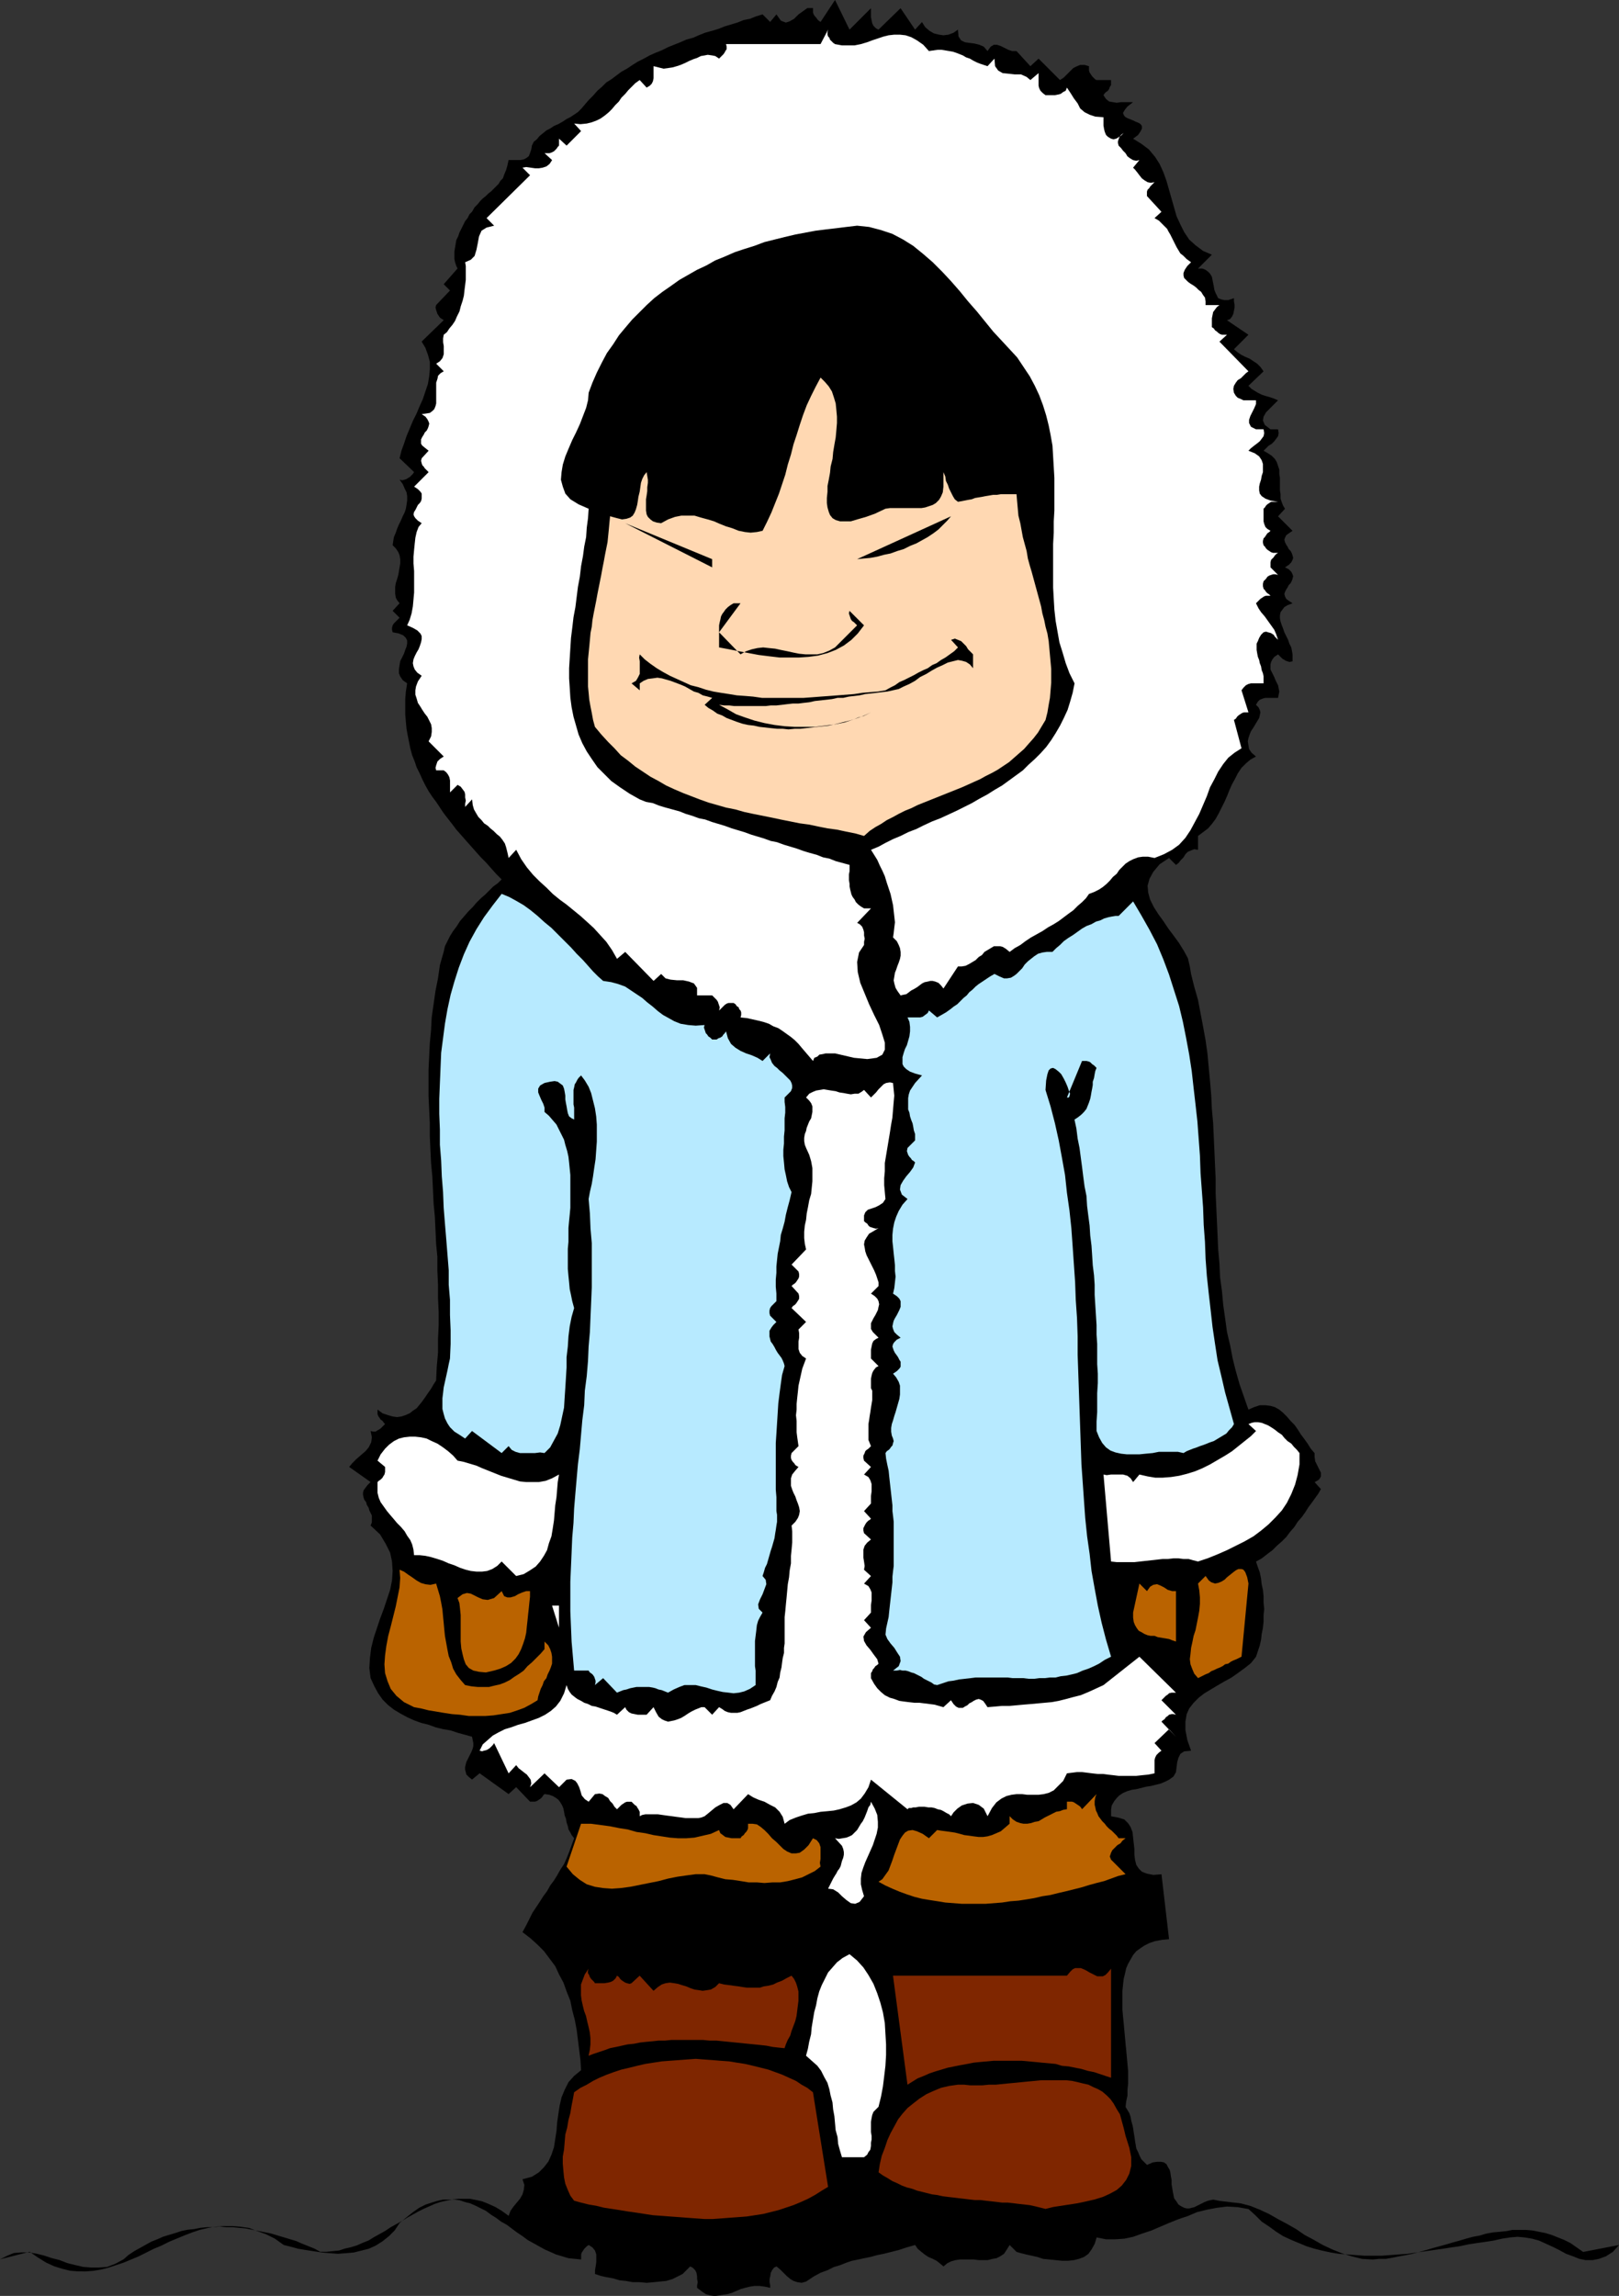
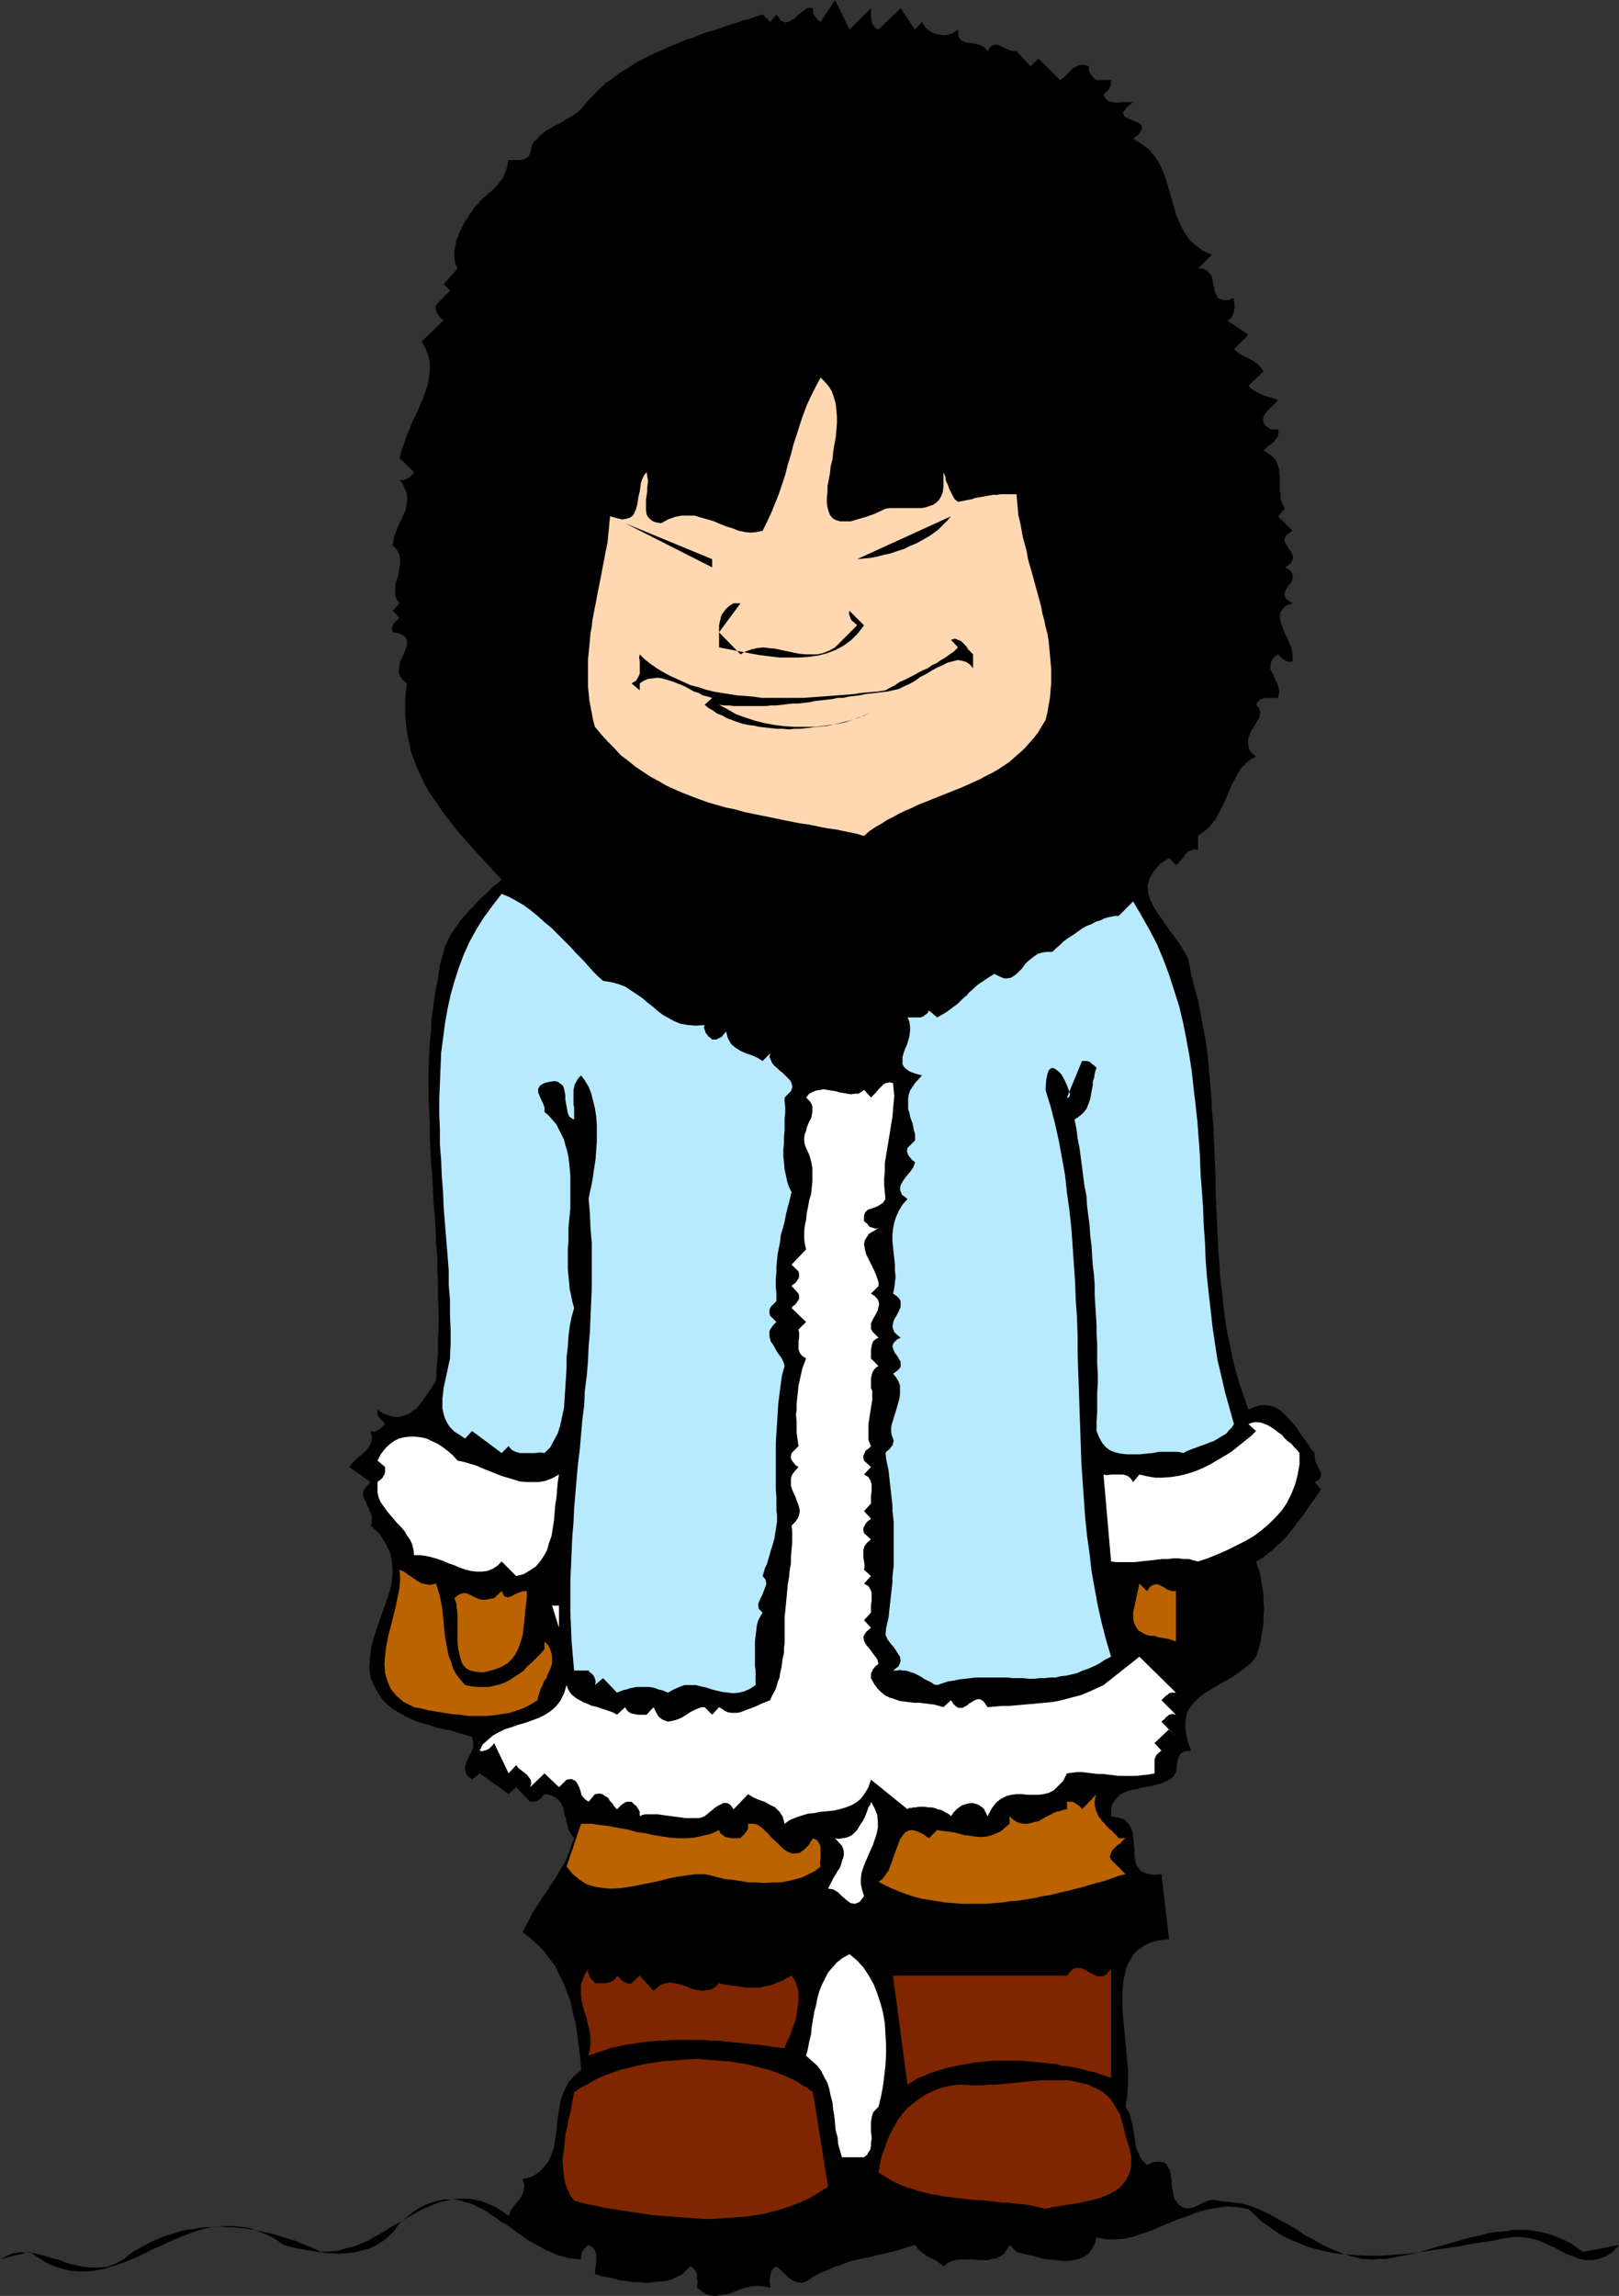
<svg xmlns="http://www.w3.org/2000/svg" xmlns:ns1="http://sodipodi.sourceforge.net/DTD/sodipodi-0.dtd" xmlns:ns2="http://www.inkscape.org/namespaces/inkscape" version="1.0" width="109.815mm" height="155.711mm" id="svg29" ns1:docname="Eskimo.wmf">
  <rect width="100%" height="100%" fill="#333333" stroke="none" />
  <ns1:namedview id="namedview29" pagecolor="#ffffff" bordercolor="#000000" borderopacity="0.25" ns2:showpageshadow="2" ns2:pageopacity="0.0" ns2:pagecheckerboard="0" ns2:deskcolor="#d1d1d1" ns2:document-units="mm" />
  <defs id="defs1">
    <pattern id="WMFhbasepattern" patternUnits="userSpaceOnUse" width="6" height="6" x="0" y="0" />
  </defs>
  <path style="fill:#000000;fill-opacity:1;fill-rule:evenodd;stroke:none" d="M 223.277,2.101 V 2.747 3.555 4.363 l 0.162,0.808 0.162,0.808 0.323,0.646 0.646,0.646 0.646,0.323 5.655,-5.494 3.716,5.494 1.777,-1.939 0.808,1.293 1.131,0.97 1.131,0.646 1.292,0.323 1.131,0.162 1.292,-0.162 1.292,-0.485 1.131,-0.808 0.162,1.778 0.646,0.97 0.969,0.485 1.131,0.162 1.292,0.162 1.292,0.323 1.131,0.485 0.969,1.131 0.808,-1.131 0.808,-0.485 h 0.808 l 0.969,0.323 0.969,0.485 0.969,0.485 0.969,0.323 h 1.131 l 3.554,3.878 2.1,-1.939 5.493,5.494 0.969,-0.646 0.808,-0.808 0.808,-0.808 0.808,-0.808 0.969,-0.485 0.808,-0.323 h 1.131 l 1.131,0.323 v 0.646 0.485 l 0.162,0.485 0.323,0.485 0.323,0.485 0.323,0.323 0.485,0.485 0.323,0.162 h 3.716 v 0.646 0.646 l -0.323,0.485 -0.162,0.485 -0.323,0.485 -0.485,0.323 -0.323,0.323 -0.323,0.485 0.646,0.97 0.808,0.646 0.969,0.162 0.969,0.162 1.131,-0.162 h 1.131 0.969 0.969 l -1.454,1.131 -0.646,0.808 -0.485,0.808 0.162,0.485 0.323,0.485 0.485,0.323 0.808,0.323 0.808,0.323 0.646,0.323 0.808,0.323 0.485,0.323 0.323,0.485 v 0.646 l -0.323,0.646 -0.646,0.97 -1.292,0.97 2.1,1.293 1.939,1.454 1.616,1.939 1.131,1.778 0.969,2.101 0.808,2.262 0.646,2.262 0.646,2.262 0.646,2.262 0.646,2.262 0.969,2.101 0.969,1.939 1.292,1.939 1.616,1.454 1.939,1.454 2.262,0.97 -3.554,3.555 h 1.131 l 0.808,0.323 0.646,0.485 0.485,0.485 0.485,0.808 0.162,0.808 0.162,0.808 0.162,0.808 0.162,0.97 0.323,0.808 0.323,0.646 0.323,0.646 0.808,0.323 0.808,0.162 h 0.969 l 1.454,-0.485 v 0.808 l 0.162,0.808 v 0.808 l -0.162,0.808 -0.162,0.808 -0.323,0.646 -0.485,0.646 -0.808,0.323 5.493,3.717 -3.716,3.717 0.969,0.808 0.969,0.646 0.969,0.485 1.131,0.485 0.969,0.646 0.969,0.646 0.808,0.808 0.808,1.131 -3.877,3.717 0.808,0.808 0.808,0.485 0.808,0.485 0.969,0.485 0.969,0.323 1.131,0.323 0.969,0.323 1.131,0.485 -0.485,0.485 -0.808,0.808 -0.808,0.808 -0.969,0.97 -0.646,1.131 -0.162,0.97 0.485,1.131 1.454,1.131 h 1.939 l 0.162,0.97 -0.162,0.808 -0.485,0.646 -0.485,0.646 -0.646,0.646 -0.808,0.485 -0.646,0.646 -0.646,0.646 1.131,0.646 0.969,0.646 0.808,0.808 0.485,0.808 0.323,0.97 0.323,0.97 v 1.131 l 0.162,0.97 v 1.131 1.131 0.97 l 0.162,0.97 v 1.131 l 0.323,0.97 0.323,0.808 0.485,0.808 -1.777,1.939 3.716,3.717 -0.969,0.646 -0.646,0.485 -0.323,0.646 -0.162,0.485 0.162,0.646 0.323,0.646 0.323,0.485 0.323,0.646 0.485,0.485 0.323,0.646 0.162,0.485 0.162,0.646 -0.162,0.485 -0.323,0.646 -0.646,0.646 -0.969,0.646 0.969,0.485 0.646,0.646 0.323,0.646 0.162,0.485 -0.162,0.646 -0.162,0.485 -0.323,0.646 -0.485,0.485 -0.323,0.646 -0.323,0.485 -0.323,0.646 -0.162,0.485 0.162,0.646 0.323,0.646 0.646,0.485 0.969,0.646 -1.292,0.485 -0.808,0.485 -0.485,0.646 -0.485,0.646 -0.162,0.808 v 0.808 l 0.162,0.808 0.323,0.97 0.323,0.808 0.323,0.97 0.485,0.97 0.485,0.97 0.323,0.97 0.485,0.97 0.162,0.808 0.162,0.97 v 1.778 l -0.808,0.162 -0.485,-0.162 -0.485,-0.162 -0.485,-0.323 -0.323,-0.162 -0.485,-0.485 -0.323,-0.323 -0.323,-0.323 -0.969,0.646 -0.485,0.646 -0.323,0.646 -0.162,0.646 v 0.646 0.646 l 0.323,0.646 0.323,0.646 0.323,0.646 0.323,0.808 0.323,0.646 0.323,0.646 0.162,0.808 0.162,0.808 -0.162,0.808 -0.162,0.808 h -0.808 -0.808 -0.808 -0.808 l -0.646,0.162 -0.808,0.323 -0.485,0.485 -0.485,0.808 0.646,0.646 0.323,0.646 0.162,0.646 -0.162,0.808 -0.162,0.646 -0.485,0.808 -0.485,0.808 -0.485,0.808 -0.646,0.97 -0.323,0.808 -0.323,0.97 -0.162,0.808 0.162,0.97 0.162,0.97 0.646,0.97 1.131,0.97 -1.454,0.808 -1.131,0.97 -1.131,1.131 -0.969,1.454 -0.646,1.293 -0.808,1.454 -0.646,1.454 -0.646,1.616 -0.646,1.454 -0.808,1.616 -0.646,1.293 -0.808,1.454 -0.969,1.293 -0.969,1.131 -1.292,0.97 -1.292,0.97 v 3.555 l -0.969,-0.162 -0.808,0.323 -0.808,0.323 -0.646,0.646 -0.485,0.808 -0.646,0.646 -0.646,0.808 -0.646,0.485 -1.777,-1.778 -2.423,1.616 -1.616,1.939 -0.969,1.778 -0.485,1.778 0.162,1.778 0.485,1.778 0.969,1.939 1.131,1.778 1.292,1.778 1.292,1.939 1.454,1.939 1.292,1.778 1.292,2.101 0.969,1.778 0.485,2.101 0.323,1.939 0.808,3.232 0.969,3.393 0.646,3.393 0.646,3.393 0.646,3.555 0.485,3.393 0.323,3.555 0.323,3.393 0.323,3.717 0.162,3.555 0.323,3.555 0.162,3.555 0.162,3.555 0.162,3.717 0.162,3.555 v 3.717 l 0.162,3.555 0.162,3.555 0.162,3.555 0.162,3.717 0.323,3.555 0.162,3.555 0.485,3.555 0.323,3.555 0.485,3.393 0.485,3.555 0.808,3.393 0.646,3.393 0.808,3.232 0.969,3.393 1.131,3.232 1.131,3.232 1.454,-0.646 1.454,-0.485 h 1.454 l 1.292,0.162 1.131,0.323 1.131,0.646 0.969,0.808 0.969,0.97 0.969,1.131 0.969,0.97 0.808,1.131 0.808,1.293 0.969,1.293 0.808,1.131 0.808,1.293 0.969,1.131 v 0.97 l 0.162,1.131 0.485,0.97 0.485,0.97 0.485,0.97 v 0.97 l -0.485,0.808 -1.131,0.646 1.616,1.778 -0.646,1.131 -0.808,1.131 -0.808,1.131 -0.969,1.293 -0.808,1.293 -0.808,1.131 -1.131,1.293 -0.808,1.293 -1.131,1.293 -0.969,1.293 -1.131,1.131 -1.292,1.131 -1.131,1.131 -1.292,0.97 -1.454,1.131 -1.454,0.808 0.485,1.454 0.485,1.293 0.323,1.616 0.162,1.454 0.323,1.454 0.162,1.616 v 1.616 l 0.162,1.616 -0.162,1.616 v 1.616 l -0.162,1.616 -0.323,1.616 -0.162,1.454 -0.323,1.454 -0.485,1.454 -0.485,1.454 -1.292,1.616 -1.616,1.293 -1.777,1.293 -1.616,1.131 -1.777,0.97 -1.939,1.131 -1.616,0.97 -1.616,0.97 -1.454,1.131 -1.292,1.293 -1.131,1.454 -0.646,1.454 -0.323,1.939 v 2.101 l 0.485,2.585 0.969,2.747 -1.777,0.162 -0.969,0.646 -0.485,0.97 -0.323,1.131 -0.162,1.293 -0.162,1.293 -0.646,1.131 -1.131,0.808 -0.969,0.485 -1.131,0.485 -1.292,0.323 -1.292,0.323 -1.131,0.162 -1.292,0.323 -1.292,0.323 -1.131,0.162 -1.131,0.323 -1.131,0.485 -0.969,0.646 -0.646,0.646 -0.646,0.808 -0.646,1.131 -0.162,1.131 v 1.616 l 1.777,0.323 1.616,0.485 0.969,0.97 0.646,0.97 0.485,1.293 0.162,1.454 0.162,1.454 0.162,1.454 v 1.454 l 0.162,1.293 0.323,1.293 0.646,0.97 0.808,0.808 1.292,0.485 1.616,0.323 2.1,-0.162 1.939,16.644 -1.777,0.162 -1.777,0.323 -1.454,0.485 -1.292,0.646 -0.969,0.646 -1.131,0.808 -0.808,0.97 -0.646,1.131 -0.646,1.131 -0.485,1.131 -0.323,1.454 -0.323,1.293 -0.162,1.454 -0.162,1.616 v 1.616 1.616 1.616 l 0.162,1.778 0.162,1.616 0.162,1.778 0.162,1.778 0.162,1.778 0.162,1.616 0.162,1.778 0.162,1.778 0.162,1.778 v 1.616 1.616 l -0.162,1.616 v 1.454 l -0.323,1.454 -0.162,1.454 0.485,0.808 0.485,0.808 0.323,0.97 0.162,0.97 0.323,1.131 0.162,0.808 0.162,1.131 0.162,0.97 0.162,1.131 0.162,0.97 0.162,0.97 0.485,0.97 0.323,0.808 0.485,0.97 0.646,0.646 0.808,0.808 1.454,-0.646 1.131,-0.162 h 0.969 l 0.808,0.162 0.646,0.485 0.323,0.646 0.485,0.808 0.162,0.646 0.162,1.131 0.162,0.808 v 1.131 l 0.162,0.97 0.162,0.97 0.162,0.808 0.162,0.808 0.485,0.646 0.646,0.97 0.808,0.485 0.646,0.323 0.646,0.162 h 0.646 l 0.646,-0.162 0.646,-0.162 0.646,-0.323 0.646,-0.323 0.646,-0.323 0.646,-0.323 0.808,-0.323 0.646,-0.162 0.808,-0.162 0.808,0.162 0.808,0.162 2.747,0.323 2.747,0.323 2.423,0.646 2.423,0.97 2.423,1.131 2.262,1.293 2.423,1.293 2.262,1.293 2.1,1.454 2.423,1.293 2.262,1.293 2.423,1.131 2.423,0.97 2.585,0.808 2.585,0.646 2.747,0.162 1.616,-0.162 h 1.777 l 1.777,-0.323 1.616,-0.323 1.777,-0.323 1.616,-0.323 1.777,-0.485 1.777,-0.485 1.616,-0.485 1.777,-0.485 1.777,-0.485 1.616,-0.485 1.777,-0.485 1.616,-0.485 1.777,-0.485 1.777,-0.323 1.616,-0.485 1.777,-0.323 1.777,-0.162 1.616,-0.162 1.616,-0.323 h 1.777 1.616 l 1.777,0.162 1.616,0.323 1.616,0.323 1.616,0.485 1.616,0.646 1.616,0.646 1.616,0.808 1.616,1.131 1.616,1.131 9.209,-1.778 -1.616,1.778 -1.777,1.131 -1.777,0.646 -1.616,0.323 h -1.777 l -1.616,-0.323 -1.616,-0.646 -1.777,-0.646 -1.777,-0.97 -1.616,-0.808 -1.777,-0.808 -1.777,-0.808 -1.777,-0.485 -1.939,-0.323 -1.777,-0.162 -1.939,0.162 -2.1,0.323 -2.1,0.485 -2.1,0.323 -2.262,0.323 -2.1,0.323 -2.262,0.485 -2.262,0.323 -2.1,0.323 -2.262,0.323 -2.262,0.323 -2.262,0.323 -2.262,0.323 -2.262,0.162 -2.1,0.162 -2.262,0.162 h -2.262 -2.1 l -2.262,-0.162 -2.1,-0.162 -2.262,-0.162 -1.939,-0.323 -2.262,-0.485 -1.939,-0.485 -2.1,-0.646 -1.939,-0.808 -1.939,-0.808 -2.1,-0.97 -1.777,-1.131 -1.777,-1.293 -1.939,-1.293 -1.616,-1.616 -1.777,-1.616 -2.747,-0.485 -2.747,-0.162 -2.585,0.323 -2.585,0.485 -2.585,0.646 -2.262,0.97 -2.423,0.808 -2.423,0.97 -2.262,0.97 -2.262,0.97 -2.423,0.808 -2.262,0.808 -2.262,0.485 -2.423,0.162 h -2.262 l -2.423,-0.485 -0.485,1.616 -0.808,1.454 -0.808,1.131 -1.131,0.808 -1.292,0.485 -1.292,0.323 -1.454,0.162 h -1.616 l -1.616,-0.162 -1.616,-0.162 -1.616,-0.162 -1.454,-0.485 -1.454,-0.323 -1.454,-0.323 -1.292,-0.323 -1.131,-0.323 -1.777,-1.778 -0.808,1.293 -0.646,0.97 -0.969,0.646 -0.969,0.485 -0.969,0.162 -1.292,0.323 h -1.131 -1.131 l -1.292,-0.162 h -1.131 -1.292 -1.131 l -1.131,0.162 -1.131,0.323 -0.969,0.485 -0.969,0.808 -0.969,-0.808 -0.808,-0.646 -0.969,-0.485 -1.131,-0.485 -0.969,-0.646 -0.808,-0.646 -0.969,-0.808 -0.646,-0.97 -2.262,0.646 -1.939,0.646 -1.939,0.485 -1.939,0.485 -1.616,0.323 -1.777,0.485 -1.616,0.323 -1.454,0.323 -1.616,0.323 -1.454,0.485 -1.616,0.646 -1.616,0.485 -1.616,0.808 -1.777,0.646 -1.777,0.97 -1.939,1.293 -1.131,0.323 -1.131,-0.162 -0.969,-0.323 -0.808,-0.485 -0.969,-0.808 -0.808,-0.808 -0.808,-0.808 -0.969,-0.808 -0.646,0.323 -0.485,0.646 -0.323,0.646 -0.162,0.97 -0.162,0.646 v 0.808 l 0.162,0.808 v 0.646 l -1.454,-0.323 -1.292,-0.162 h -1.292 l -1.131,0.162 -1.292,0.323 -1.131,0.323 -1.131,0.485 -1.131,0.485 -1.131,0.323 -1.131,0.162 -0.969,0.162 -1.131,0.162 -1.131,-0.162 -1.131,-0.323 -0.969,-0.646 -1.292,-0.97 v -0.646 l 0.162,-0.808 -0.162,-0.808 v -0.646 l -0.162,-0.97 -0.323,-0.646 -0.646,-0.646 -0.646,-0.323 -0.969,0.97 -0.969,0.97 -1.292,0.646 -1.292,0.646 -1.616,0.485 -1.616,0.162 -1.616,0.162 -1.777,0.162 -1.777,-0.162 h -1.777 l -1.777,-0.323 -1.616,-0.162 -1.616,-0.485 -1.777,-0.323 -1.454,-0.323 -1.454,-0.485 v -0.97 l 0.162,-0.97 0.162,-1.131 v -0.97 -0.97 l -0.323,-0.97 -0.646,-0.808 -0.969,-0.646 -0.485,0.323 -0.323,0.323 -0.323,0.323 -0.323,0.485 -0.323,0.485 -0.162,0.485 v 0.646 0.646 l -1.616,-0.162 -1.616,-0.162 -1.616,-0.485 -1.616,-0.485 -1.454,-0.646 -1.454,-0.646 -1.454,-0.808 -1.454,-0.808 -1.454,-0.808 -1.292,-0.97 -1.454,-0.97 -1.292,-0.97 -1.292,-0.97 -1.454,-0.808 -1.292,-0.97 -1.292,-0.808 -1.292,-0.97 -1.292,-0.646 -1.292,-0.646 -1.454,-0.646 -1.292,-0.323 -1.454,-0.485 -1.292,-0.162 h -1.454 -1.454 l -1.454,0.323 -1.616,0.485 -1.454,0.485 -1.616,0.808 -1.616,1.131 -1.616,1.293 -1.777,1.454 -1.292,1.939 -1.454,1.454 -1.616,1.293 -1.777,1.131 -1.777,0.808 -1.939,0.485 -1.939,0.485 -1.939,0.162 -2.1,0.162 -2.1,-0.162 -1.939,-0.162 -2.1,-0.323 -2.1,-0.323 -1.939,-0.323 -1.777,-0.485 -1.939,-0.485 -2.262,-1.616 -2.262,-1.131 -2.262,-0.808 -2.1,-0.808 -2.262,-0.323 -2.1,-0.162 h -2.1 l -2.1,0.162 -1.939,0.323 -2.1,0.485 -1.939,0.646 -2.1,0.808 -1.939,0.808 -1.939,0.808 -1.939,0.97 -1.939,0.808 -1.939,0.97 -1.939,0.97 -1.939,0.808 -1.939,0.808 -1.939,0.646 -1.939,0.646 -1.939,0.485 -1.939,0.323 -2.1,0.162 H 19.872 l -1.939,-0.162 -1.939,-0.485 -2.1,-0.646 -2.1,-0.97 L 9.694,578.658 7.593,577.203 0,579.143 l 1.939,-0.97 1.616,-0.646 1.939,-0.162 h 1.939 l 1.939,0.323 1.939,0.485 1.939,0.646 1.939,0.485 2.1,0.808 1.939,0.485 2.1,0.485 2.1,0.162 h 1.939 l 2.1,-0.162 2.1,-0.808 2.1,-1.131 1.292,-1.131 1.454,-0.97 1.454,-0.808 1.454,-0.808 1.454,-0.808 1.616,-0.646 1.454,-0.646 1.616,-0.485 1.616,-0.485 1.454,-0.485 1.616,-0.323 1.616,-0.162 1.616,-0.323 1.616,-0.162 h 1.616 l 1.777,-0.162 1.616,0.162 h 1.616 l 1.616,0.162 1.777,0.162 1.616,0.323 1.616,0.323 1.616,0.323 1.616,0.323 1.616,0.485 1.616,0.485 1.616,0.485 1.616,0.485 1.454,0.646 1.616,0.646 1.616,0.646 1.454,0.808 h 1.616 l 1.616,-0.162 1.616,-0.162 1.454,-0.485 1.454,-0.323 1.616,-0.485 1.454,-0.646 1.616,-0.646 1.292,-0.808 1.454,-0.808 1.454,-0.808 1.454,-0.97 1.454,-0.808 1.454,-0.808 1.292,-0.808 1.454,-0.808 1.454,-0.808 1.292,-0.646 1.454,-0.646 1.454,-0.646 1.454,-0.485 1.454,-0.323 1.616,-0.323 1.454,-0.162 h 1.454 1.616 l 1.616,0.323 1.454,0.323 1.616,0.646 1.777,0.808 1.616,0.97 1.777,1.293 0.485,-1.293 0.808,-1.131 0.808,-0.97 0.808,-0.97 0.646,-1.131 0.323,-1.131 0.162,-1.293 -0.485,-1.454 2.423,-0.646 1.777,-1.131 1.292,-1.293 1.131,-1.454 0.808,-1.778 0.646,-1.939 0.323,-2.101 0.323,-2.101 0.162,-2.101 0.323,-2.262 0.323,-2.101 0.485,-2.101 0.808,-1.939 0.969,-1.939 1.454,-1.616 1.777,-1.454 -0.162,-2.585 -0.323,-2.585 -0.323,-2.585 -0.323,-2.585 -0.485,-2.585 -0.646,-2.424 -0.485,-2.424 -0.969,-2.424 -0.808,-2.262 -1.131,-2.101 -0.969,-2.101 -1.454,-1.939 -1.454,-1.939 -1.616,-1.616 -1.777,-1.616 -2.1,-1.616 0.969,-1.778 0.808,-1.616 0.808,-1.616 0.969,-1.454 0.969,-1.454 0.808,-1.293 0.969,-1.293 0.808,-1.454 0.969,-1.293 0.808,-1.293 0.808,-1.454 0.969,-1.454 0.646,-1.454 0.646,-1.616 0.646,-1.778 0.646,-1.778 -0.646,-0.808 -0.323,-0.646 -0.485,-0.808 -0.162,-0.808 -0.323,-0.97 -0.162,-0.97 -0.323,-0.808 -0.162,-0.97 -0.162,-0.808 -0.323,-0.808 -0.485,-0.808 -0.485,-0.646 -0.646,-0.485 -0.808,-0.485 -0.969,-0.323 -1.131,-0.162 -0.323,0.323 -0.323,0.485 -0.323,0.323 -0.485,0.323 -0.485,0.323 -0.485,0.162 h -0.646 -0.646 l -3.554,-3.717 -1.939,1.778 -7.432,-5.333 -1.939,1.616 -0.808,-0.646 -0.646,-0.646 -0.162,-0.646 -0.162,-0.646 v -0.646 l 0.162,-0.646 0.162,-0.646 0.323,-0.646 0.323,-0.646 0.323,-0.646 0.323,-0.646 0.323,-0.808 0.162,-0.646 v -0.808 l -0.162,-0.808 -0.162,-0.808 -1.777,-0.485 -1.777,-0.485 -1.939,-0.646 -1.939,-0.323 -1.939,-0.485 -1.777,-0.646 -1.939,-0.485 -1.777,-0.646 -1.777,-0.808 -1.777,-0.97 -1.616,-0.97 -1.454,-1.131 -1.454,-1.454 -1.131,-1.616 -0.969,-1.778 -0.969,-2.101 -0.323,-2.585 0.162,-2.585 0.323,-2.585 0.646,-2.585 0.808,-2.424 0.808,-2.424 0.969,-2.585 0.808,-2.424 0.808,-2.424 0.485,-2.424 0.162,-2.424 -0.162,-2.424 -0.485,-2.262 -1.131,-2.262 -1.454,-2.424 -2.423,-2.262 0.323,-0.808 v -0.808 -0.97 l -0.323,-0.646 -0.323,-0.646 -0.162,-0.646 -0.485,-0.808 -0.162,-0.646 -0.485,-0.646 -0.162,-0.485 -0.162,-0.808 v -0.485 l 0.162,-0.646 0.485,-0.646 0.485,-0.646 0.808,-0.808 -5.493,-3.878 0.808,-0.97 0.969,-0.97 1.292,-1.131 1.131,-0.97 0.808,-0.97 0.646,-1.293 0.162,-1.293 -0.323,-1.616 0.646,0.162 h 0.646 l 0.485,-0.323 0.323,-0.162 0.485,-0.323 0.485,-0.485 0.323,-0.323 0.323,-0.323 -0.323,-0.323 -0.323,-0.485 -0.485,-0.323 -0.323,-0.485 -0.323,-0.485 -0.162,-0.485 v -0.485 -0.646 l 1.292,0.97 1.454,0.485 1.131,0.323 1.131,0.162 1.131,-0.162 0.969,-0.323 1.131,-0.485 0.808,-0.646 0.969,-0.646 0.808,-0.97 0.646,-0.808 0.808,-1.131 0.646,-0.97 0.808,-1.131 0.646,-1.131 0.646,-0.97 0.162,-3.555 0.323,-3.555 v -3.555 l 0.162,-3.393 v -3.555 l -0.162,-3.555 v -3.393 l -0.162,-3.555 v -3.555 l -0.323,-3.393 -0.162,-3.555 -0.162,-3.393 -0.323,-3.393 -0.162,-3.555 -0.162,-3.393 -0.323,-3.393 -0.162,-3.393 -0.162,-3.555 v -3.393 l -0.162,-3.393 -0.162,-3.393 v -3.393 -3.393 l 0.162,-3.393 0.162,-3.393 0.323,-3.393 0.162,-3.232 0.485,-3.393 0.485,-3.393 0.646,-3.232 0.485,-3.393 0.969,-3.393 0.323,-1.454 0.646,-1.293 0.646,-1.293 0.808,-1.293 0.969,-1.293 0.808,-1.293 1.131,-1.293 0.969,-1.131 1.131,-1.131 0.969,-1.131 1.131,-1.131 1.131,-0.97 0.969,-0.97 1.131,-1.131 1.131,-0.808 0.969,-0.97 -1.454,-1.454 -1.292,-1.454 -1.292,-1.454 -1.292,-1.293 -1.292,-1.454 -1.292,-1.454 -1.292,-1.454 -1.131,-1.293 -1.292,-1.454 -0.969,-1.293 -1.131,-1.454 -1.131,-1.454 -0.969,-1.454 -0.969,-1.454 -0.969,-1.293 -0.969,-1.454 -0.808,-1.454 -0.808,-1.616 -0.646,-1.454 -0.808,-1.616 -0.485,-1.454 -0.646,-1.616 -0.485,-1.778 -0.323,-1.616 -0.323,-1.616 -0.323,-1.778 -0.162,-1.778 -0.162,-1.939 v -1.939 -1.939 l 0.162,-1.939 0.323,-2.101 -1.131,-0.808 -0.646,-0.97 -0.323,-0.808 v -0.97 l 0.162,-1.131 0.162,-0.97 0.485,-0.97 0.485,-0.97 0.323,-0.97 0.323,-0.808 0.162,-0.808 v -0.808 l -0.323,-0.646 -0.646,-0.646 -1.131,-0.485 -1.616,-0.323 -0.162,-0.646 v -0.485 l 0.162,-0.646 0.323,-0.485 0.323,-0.323 0.323,-0.323 0.485,-0.485 0.323,-0.323 -1.777,-1.778 1.777,-1.939 -0.646,-0.808 -0.323,-0.646 -0.162,-0.97 v -0.808 -0.97 l 0.162,-0.97 0.323,-0.97 0.323,-1.131 0.162,-0.97 0.162,-0.97 0.162,-0.97 v -1.131 l -0.162,-0.97 -0.323,-0.808 -0.646,-0.97 -0.808,-0.808 0.162,-1.131 0.162,-0.97 0.485,-1.131 0.323,-0.97 0.485,-1.131 0.485,-0.97 0.485,-1.131 0.485,-0.97 0.323,-0.97 0.162,-0.97 0.162,-1.131 v -1.131 l -0.162,-0.97 -0.485,-0.97 -0.485,-1.131 -0.808,-1.131 0.646,0.162 0.646,-0.162 0.485,-0.162 0.485,-0.323 0.323,-0.162 0.485,-0.485 0.323,-0.323 0.323,-0.485 -3.716,-3.555 0.485,-1.939 0.646,-1.778 0.646,-1.939 0.808,-1.939 0.808,-1.939 0.969,-1.939 0.808,-1.939 0.808,-1.778 0.646,-1.939 0.646,-1.939 0.323,-1.939 0.162,-1.778 v -1.939 l -0.485,-1.778 -0.646,-1.778 -0.969,-1.616 5.655,-5.494 -0.485,-0.323 -0.485,-0.323 -0.323,-0.485 -0.323,-0.485 -0.162,-0.485 -0.162,-0.485 -0.162,-0.646 0.162,-0.646 3.554,-3.717 -1.616,-1.616 3.554,-4.04 -0.323,-0.646 -0.323,-0.97 -0.162,-0.808 v -0.97 -0.97 l 0.162,-0.97 0.162,-0.97 0.162,-0.97 0.485,-0.97 0.323,-0.97 0.485,-0.97 0.485,-0.97 0.485,-0.97 0.646,-0.808 0.485,-0.97 0.646,-0.646 0.646,-1.131 0.808,-0.808 0.646,-0.808 0.646,-0.646 0.808,-0.646 0.646,-0.646 0.646,-0.485 0.646,-0.646 0.646,-0.646 0.646,-0.646 0.485,-0.808 0.646,-0.646 0.323,-0.97 0.485,-1.131 0.323,-1.131 0.323,-1.454 h 0.646 0.969 0.646 0.808 l 0.808,-0.162 0.646,-0.323 0.646,-0.485 0.323,-0.808 0.323,-0.97 0.162,-0.97 0.485,-0.97 0.808,-0.646 0.646,-0.808 0.808,-0.646 0.969,-0.808 0.969,-0.485 0.969,-0.646 1.131,-0.485 1.131,-0.646 0.969,-0.646 0.969,-0.485 0.969,-0.646 0.969,-0.646 0.808,-0.808 0.969,-1.131 0.969,-1.131 1.131,-1.131 1.131,-1.293 1.131,-0.97 1.131,-1.131 1.292,-0.808 1.292,-0.97 1.292,-0.97 1.454,-0.808 1.454,-0.97 1.292,-0.808 1.616,-0.808 1.454,-0.808 1.454,-0.646 1.616,-0.646 1.616,-0.808 1.616,-0.646 1.616,-0.646 1.454,-0.646 1.777,-0.485 1.454,-0.646 1.616,-0.646 1.777,-0.485 1.616,-0.485 1.616,-0.646 1.616,-0.485 1.616,-0.485 1.616,-0.646 1.616,-0.323 1.616,-0.646 1.616,-0.485 1.939,1.939 1.616,-1.939 1.131,1.616 1.292,0.485 0.969,-0.323 1.131,-0.646 1.131,-1.131 1.131,-0.808 1.131,-0.808 h 1.454 v 0.485 0.646 l 0.162,0.485 0.323,0.485 0.323,0.323 0.323,0.485 0.323,0.323 0.485,0.323 L 214.068,0 l 3.716,7.595 z" id="path1" />
-   <path style="fill:#ffffff;fill-opacity:1;fill-rule:evenodd;stroke:none" d="m 214.068,11.311 1.777,0.323 h 1.777 1.454 l 1.616,-0.323 1.616,-0.485 1.292,-0.485 1.454,-0.485 1.454,-0.485 1.292,-0.323 1.454,-0.162 h 1.454 l 1.454,0.162 1.454,0.485 1.454,0.808 1.616,1.131 1.454,1.616 1.131,-0.162 1.131,-0.162 h 0.969 l 0.969,0.162 0.969,0.162 0.969,0.162 0.969,0.323 0.808,0.323 0.808,0.323 0.808,0.485 0.969,0.323 0.808,0.485 0.969,0.485 0.808,0.323 0.969,0.323 0.969,0.323 1.777,-1.939 0.162,1.939 0.808,1.131 1.131,0.646 1.616,0.162 1.454,0.162 h 1.616 l 1.454,0.646 0.969,0.808 2.1,-1.778 v 0.646 0.97 0.646 0.97 l 0.162,0.646 0.323,0.646 0.646,0.646 0.646,0.485 h 0.808 0.808 0.808 l 0.808,-0.162 0.646,-0.162 0.646,-0.485 0.646,-0.323 0.323,-0.808 0.969,1.454 0.808,1.293 0.969,1.293 0.646,1.293 1.131,0.97 1.292,0.646 1.454,0.485 2.1,0.162 v 0.646 0.808 0.646 l 0.162,0.97 0.162,0.646 0.323,0.808 0.485,0.485 0.808,0.485 0.646,0.162 0.646,-0.162 0.323,-0.162 0.485,-0.323 0.485,-0.323 0.323,-0.323 0.323,-0.323 0.485,-0.485 -0.485,0.485 -0.485,0.323 -0.323,0.323 -0.323,0.485 -0.162,0.485 -0.162,0.485 v 0.485 l 0.162,0.646 0.646,0.646 0.485,0.646 0.646,0.646 0.485,0.808 0.646,0.485 0.808,0.485 0.808,0.162 0.808,-0.162 -1.616,1.939 0.485,0.485 0.646,0.808 0.485,0.646 0.646,0.808 0.646,0.485 0.808,0.485 0.808,0.162 0.969,-0.162 -0.323,0.323 -0.323,0.323 -0.485,0.485 -0.162,0.323 -0.485,0.485 -0.162,0.485 v 0.646 0.485 l 3.716,4.04 -1.777,1.616 1.131,0.646 0.808,0.808 0.646,0.646 0.646,0.646 0.323,0.646 0.485,0.808 0.323,0.646 0.323,0.646 0.323,0.646 0.323,0.646 0.323,0.646 0.485,0.808 0.485,0.808 0.808,0.646 0.808,0.808 1.131,0.808 -0.969,0.97 -0.646,0.97 -0.323,0.808 v 0.646 l 0.162,0.646 0.485,0.485 0.485,0.485 0.646,0.485 0.808,0.485 0.646,0.485 0.646,0.646 0.646,0.485 0.485,0.808 0.485,0.646 0.162,0.97 v 0.97 H 312.62 l -0.646,0.485 -0.485,0.646 -0.485,0.646 -0.162,0.808 -0.162,0.808 v 0.808 0.808 0.646 l 0.485,0.323 0.323,0.485 0.485,0.323 0.323,0.323 0.485,0.323 0.485,0.162 h 0.646 0.646 l -1.939,1.778 7.432,7.595 -0.646,0.485 -0.646,0.646 -0.646,0.646 -0.808,0.485 -0.485,0.646 -0.485,0.808 -0.162,0.808 0.162,0.97 0.485,0.808 0.485,0.485 0.808,0.323 0.646,0.323 h 0.808 0.808 0.969 0.646 v 0.97 l -0.485,1.131 -0.485,0.97 -0.485,0.97 -0.323,0.97 v 0.808 l 0.485,0.97 1.292,0.646 h 1.939 l 0.162,0.97 -0.162,0.808 -0.485,0.646 -0.485,0.646 -0.808,0.646 -0.646,0.485 -0.808,0.646 -0.646,0.646 1.616,0.646 1.131,0.808 0.646,0.97 0.323,0.97 v 0.97 1.131 l -0.323,0.97 -0.162,0.97 -0.323,0.97 -0.162,0.808 v 0.97 l 0.162,0.808 0.485,0.646 0.969,0.646 1.292,0.485 1.939,0.323 h -0.646 -0.646 -0.485 l -0.485,0.323 -0.485,0.323 -0.323,0.323 -0.323,0.485 -0.323,0.323 v 0.808 0.808 0.808 0.808 l 0.162,0.646 0.323,0.808 0.485,0.485 0.808,0.485 -0.323,0.323 -0.485,0.323 -0.323,0.485 -0.323,0.485 -0.323,0.323 -0.162,0.646 v 0.485 l 0.162,0.646 0.323,0.323 0.323,0.485 0.323,0.323 0.485,0.323 0.485,0.323 0.485,0.162 h 0.646 0.646 l -0.485,0.323 -0.323,0.323 -0.323,0.485 -0.323,0.323 -0.323,0.323 -0.162,0.646 v 0.485 0.808 l 1.939,1.939 -0.646,-0.162 h -0.646 l -0.485,0.162 -0.485,0.162 -0.485,0.323 -0.323,0.485 -0.323,0.323 -0.323,0.323 -0.162,0.646 v 0.646 l 0.162,0.646 0.323,0.323 0.323,0.485 0.323,0.323 0.485,0.323 0.323,0.323 h -0.646 -0.485 l -0.485,0.162 -0.485,0.323 -0.485,0.323 -0.323,0.323 -0.485,0.485 -0.323,0.323 0.646,1.293 0.646,0.97 0.969,1.131 0.808,1.131 0.808,1.131 0.808,1.131 0.485,1.131 0.485,1.454 -0.485,-0.485 -0.323,-0.323 -0.323,-0.485 -0.485,-0.323 -0.323,-0.162 -0.646,-0.162 -0.485,-0.162 -0.646,0.162 -0.646,0.646 -0.485,0.808 -0.323,0.808 -0.323,0.646 v 0.97 0.646 l 0.162,0.97 0.162,0.808 0.323,0.808 0.162,0.808 0.323,0.808 0.162,0.97 0.323,0.808 0.162,0.808 v 0.97 0.808 h -0.646 -0.969 -0.808 -0.808 l -0.646,0.162 -0.646,0.323 -0.646,0.646 -0.485,0.646 1.777,5.656 h -0.646 -0.485 l -0.485,0.162 -0.485,0.323 -0.485,0.323 -0.323,0.323 -0.323,0.485 -0.485,0.323 1.939,7.272 -1.777,1.131 -1.616,1.293 -1.292,1.616 -1.292,1.939 -0.969,1.939 -1.131,2.101 -0.808,2.262 -0.969,2.262 -0.969,2.262 -1.131,2.101 -1.131,2.101 -1.292,1.939 -1.616,1.778 -1.777,1.293 -2.1,1.131 -2.423,0.97 -1.616,-0.323 h -1.454 l -1.131,0.162 -1.292,0.485 -0.969,0.485 -0.969,0.646 -0.808,0.808 -0.808,0.808 -0.646,0.97 -0.969,0.808 -0.808,0.97 -0.808,0.808 -0.969,0.808 -0.969,0.646 -1.292,0.646 -1.292,0.485 -0.808,1.131 -0.969,0.97 -1.131,0.97 -1.131,1.131 -1.131,0.808 -1.292,0.97 -1.292,0.97 -1.292,0.808 -1.454,0.808 -1.454,0.97 -1.454,0.808 -1.454,0.808 -1.454,0.97 -1.292,0.97 -1.454,0.808 -1.292,0.97 -0.969,-0.808 -0.808,-0.485 -0.646,-0.162 h -0.969 -0.646 l -0.808,0.485 -0.808,0.485 -0.808,0.485 -0.646,0.808 -0.808,0.485 -0.808,0.808 -0.808,0.485 -0.808,0.485 -0.969,0.485 -0.969,0.162 h -0.969 l -3.716,5.656 -0.646,-0.808 -0.646,-0.646 -0.808,-0.323 -0.646,-0.162 h -0.646 l -0.646,0.162 -0.808,0.162 -0.646,0.323 -0.646,0.485 -0.646,0.485 -0.808,0.485 -0.646,0.323 -0.646,0.485 -0.646,0.485 -0.808,0.162 -0.646,0.162 -0.808,-1.131 -0.485,-0.808 -0.323,-1.131 -0.162,-0.808 0.162,-0.97 0.162,-0.97 0.323,-0.808 0.323,-0.97 0.323,-0.808 0.323,-0.97 0.162,-0.808 v -0.97 l -0.162,-0.97 -0.323,-0.808 -0.485,-0.97 -0.969,-0.97 0.162,-1.131 0.162,-1.454 0.162,-1.293 -0.162,-1.454 -0.162,-1.454 -0.162,-1.454 -0.323,-1.454 -0.323,-1.454 -0.485,-1.454 -0.485,-1.454 -0.485,-1.616 -0.646,-1.454 -0.646,-1.293 -0.646,-1.454 -0.808,-1.293 -0.808,-1.293 1.939,-0.808 1.777,-0.97 1.939,-0.97 1.939,-0.808 1.939,-0.97 2.1,-0.808 1.939,-0.97 2.1,-0.97 2.1,-0.808 2.1,-0.97 2.1,-0.97 1.939,-0.97 1.939,-0.97 1.939,-1.131 2.1,-1.131 1.777,-1.131 1.939,-1.131 1.777,-1.293 1.777,-1.293 1.777,-1.293 1.454,-1.454 1.616,-1.454 1.454,-1.454 1.454,-1.616 1.292,-1.778 1.131,-1.778 1.131,-1.939 0.969,-1.939 0.969,-2.101 0.646,-2.101 0.646,-2.262 0.485,-2.424 -1.292,-2.585 -0.969,-2.585 -0.808,-2.747 -0.808,-2.585 -0.485,-2.747 -0.485,-2.747 -0.323,-2.909 -0.162,-2.747 -0.162,-2.909 v -2.747 -2.747 -2.909 -2.747 l 0.162,-2.909 v -2.909 l 0.162,-2.747 v -2.909 -2.747 -2.747 l -0.162,-2.747 -0.162,-2.747 -0.162,-2.747 -0.485,-2.747 -0.485,-2.424 -0.646,-2.585 -0.808,-2.585 -0.969,-2.585 -1.131,-2.424 -1.292,-2.424 -1.616,-2.424 -1.616,-2.424 -1.939,-2.101 -2.1,-2.262 -2.1,-2.262 -2.1,-2.585 -2.1,-2.585 -2.262,-2.585 -2.1,-2.585 -2.262,-2.585 -2.262,-2.424 -2.423,-2.424 -2.423,-2.101 -2.585,-2.101 -2.585,-1.616 -2.747,-1.454 -2.908,-0.97 -3.07,-0.808 -3.07,-0.323 -2.747,0.323 -2.585,0.323 -2.747,0.323 -2.585,0.323 -2.585,0.485 -2.585,0.485 -2.747,0.646 -2.585,0.646 -2.585,0.646 -2.585,0.97 -2.585,0.808 -2.423,0.808 -2.585,1.131 -2.423,0.97 -2.262,1.293 -2.423,1.131 -2.262,1.293 -2.262,1.293 -2.262,1.616 -2.1,1.454 -2.1,1.616 -1.939,1.778 -1.777,1.778 -1.939,1.939 -1.777,2.101 -1.616,1.939 -1.454,2.262 -1.616,2.262 -1.292,2.424 -1.292,2.585 -1.131,2.585 -0.969,2.585 -0.162,1.939 -0.485,1.939 -0.808,2.101 -0.808,2.101 -0.969,2.101 -0.969,1.939 -0.969,2.262 -0.808,1.939 -0.646,2.101 -0.323,1.939 -0.162,1.939 0.485,1.778 0.646,1.778 1.292,1.454 2.1,1.293 2.585,1.131 -0.162,2.424 -0.323,2.424 -0.162,2.424 -0.485,2.424 -0.323,2.424 -0.485,2.585 -0.323,2.747 -0.485,2.585 -0.323,2.585 -0.323,2.585 -0.485,2.585 -0.323,2.747 -0.323,2.585 -0.162,2.585 -0.162,2.585 -0.162,2.585 v 2.585 l 0.162,2.424 0.162,2.585 0.323,2.424 0.485,2.424 0.646,2.262 0.646,2.262 0.969,2.262 1.131,2.101 1.292,1.939 1.454,2.101 1.777,1.778 1.777,1.778 2.262,1.616 2.423,1.616 2.585,1.454 1.616,0.646 1.777,0.323 1.616,0.646 1.616,0.485 1.777,0.485 1.777,0.485 1.616,0.646 1.616,0.485 1.777,0.646 1.616,0.323 1.777,0.646 1.616,0.485 1.616,0.485 1.777,0.646 1.616,0.485 1.616,0.485 1.777,0.646 1.616,0.485 1.616,0.485 1.777,0.646 1.616,0.323 1.777,0.646 1.616,0.485 1.616,0.485 1.777,0.646 1.616,0.485 1.777,0.485 1.616,0.646 1.616,0.323 1.616,0.646 1.777,0.485 1.777,0.485 v 0.808 0.808 l -0.162,0.808 v 0.808 0.646 l 0.162,0.97 v 0.646 l 0.162,0.808 0.162,0.646 0.162,0.646 0.323,0.646 0.485,0.646 0.323,0.646 0.646,0.646 0.646,0.485 0.808,0.485 h 1.777 l -3.554,3.717 0.646,0.323 0.646,0.646 0.323,0.808 0.162,0.646 v 0.808 l 0.162,0.808 -0.162,0.808 v 0.808 l -1.292,1.939 -0.485,2.424 0.162,2.585 0.646,2.747 1.131,2.747 1.131,2.747 1.292,2.747 1.292,2.585 0.808,2.424 0.646,2.101 v 1.778 l -0.646,1.293 -1.454,0.808 -2.423,0.323 -3.393,-0.323 -4.847,-1.131 h -0.646 -0.808 -0.969 l -0.646,0.162 -0.969,0.162 -0.485,0.485 -0.808,0.323 -0.323,0.808 -0.969,-1.131 -0.969,-1.131 -0.969,-1.131 -0.808,-0.97 -0.969,-0.97 -0.969,-0.808 -1.131,-0.808 -1.131,-0.808 -0.969,-0.646 -1.292,-0.485 -1.131,-0.646 -1.454,-0.485 -1.292,-0.323 -1.454,-0.323 -1.454,-0.323 -1.616,-0.162 0.162,-0.646 v -0.646 l -0.162,-0.485 -0.323,-0.323 -0.162,-0.485 -0.485,-0.323 -0.323,-0.485 -0.485,-0.323 h -0.646 -0.646 l -0.485,0.162 -0.485,0.323 -0.323,0.323 -0.323,0.323 -0.485,0.485 -0.323,0.323 0.162,-0.808 -0.162,-0.485 -0.162,-0.485 -0.162,-0.485 -0.323,-0.485 -0.485,-0.485 -0.323,-0.323 -0.323,-0.323 h -3.877 v -1.939 l -0.808,-1.131 -1.292,-0.485 -1.454,-0.323 h -1.616 l -1.616,-0.162 -1.292,-0.323 -1.131,-1.131 -1.939,1.778 -7.27,-7.433 -2.1,1.778 -1.292,-2.262 -1.454,-2.101 -1.616,-1.778 -1.616,-1.778 -1.777,-1.616 -1.616,-1.454 -1.777,-1.454 -1.777,-1.454 -1.777,-1.293 -1.777,-1.454 -1.616,-1.616 -1.777,-1.616 -1.616,-1.616 -1.616,-1.939 -1.454,-2.101 -1.292,-2.424 -1.939,2.101 -0.323,-1.454 -0.323,-1.293 -0.323,-0.97 -0.646,-0.97 -0.646,-0.808 -0.808,-0.646 -0.808,-0.808 -0.808,-0.646 -0.646,-0.646 -0.969,-0.646 -0.646,-0.808 -0.808,-0.808 -0.485,-0.808 -0.646,-1.131 -0.323,-1.131 -0.162,-1.454 -1.777,1.939 v -0.808 l 0.162,-0.808 -0.162,-0.808 v -0.808 l -0.162,-0.646 -0.485,-0.646 -0.485,-0.646 -0.808,-0.485 -1.939,1.939 v -0.808 -0.808 -0.646 -0.808 l -0.162,-0.808 -0.323,-0.646 -0.485,-0.646 -0.646,-0.485 h -1.939 l -0.162,-0.646 0.162,-0.646 0.162,-0.485 0.162,-0.485 0.323,-0.323 0.323,-0.323 0.485,-0.323 0.485,-0.323 -3.877,-3.878 0.646,-1.293 0.162,-1.131 v -0.97 l -0.162,-0.97 -0.485,-0.97 -0.485,-0.97 -0.646,-0.808 -0.646,-0.97 -0.485,-0.808 -0.646,-0.97 -0.323,-1.131 -0.323,-0.97 v -1.131 l 0.162,-0.97 0.485,-1.293 0.969,-1.454 -1.131,-0.808 -0.646,-0.808 -0.323,-0.808 -0.162,-0.808 0.162,-0.97 0.323,-0.808 0.485,-0.97 0.485,-0.808 0.323,-0.808 0.323,-0.97 0.162,-0.808 v -0.808 l -0.323,-0.646 -0.808,-0.808 -1.131,-0.646 -1.454,-0.646 0.646,-1.454 0.485,-1.616 0.323,-1.778 0.162,-1.778 0.162,-1.778 v -1.778 -1.939 -1.778 l -0.162,-1.939 v -1.778 l 0.162,-1.778 0.162,-1.616 0.162,-1.454 0.323,-1.454 0.485,-1.293 0.808,-0.97 -0.969,-0.646 -0.646,-0.646 -0.323,-0.485 -0.162,-0.485 0.162,-0.646 0.323,-0.485 0.323,-0.646 0.323,-0.646 0.485,-0.485 0.323,-0.485 0.162,-0.646 v -0.646 -0.646 l -0.323,-0.485 -0.646,-0.646 -0.969,-0.646 3.716,-3.717 -0.323,-0.323 -0.323,-0.323 -0.323,-0.323 -0.323,-0.485 -0.323,-0.323 -0.162,-0.485 -0.162,-0.646 0.162,-0.646 1.777,-1.939 -0.808,-0.646 -0.808,-0.646 -0.323,-0.485 v -0.485 -0.646 l 0.323,-0.646 0.323,-0.485 0.323,-0.646 0.485,-0.485 0.323,-0.646 0.162,-0.485 0.162,-0.646 -0.162,-0.485 -0.323,-0.646 -0.485,-0.646 -0.969,-0.646 1.131,-0.162 0.969,-0.162 0.646,-0.485 0.485,-0.485 0.323,-0.808 0.162,-0.646 v -0.808 -0.97 -0.97 -0.97 -0.808 -0.808 l 0.323,-0.97 0.162,-0.808 0.646,-0.646 0.808,-0.485 -1.939,-1.939 0.969,-0.646 0.646,-0.808 0.323,-0.97 v -0.97 -1.131 l -0.162,-0.97 V 86.774 l 0.162,-0.97 0.808,-0.646 0.646,-0.97 0.808,-0.97 0.646,-0.97 0.485,-1.131 0.646,-1.293 0.323,-1.293 0.485,-1.454 0.323,-1.293 0.162,-1.454 0.162,-1.293 0.162,-1.293 V 70.615 69.323 68.191 l -0.162,-0.97 1.454,-0.646 0.969,-0.97 0.485,-1.616 0.323,-1.616 0.323,-1.778 0.646,-1.454 1.292,-0.808 1.939,-0.485 -1.939,-1.939 11.148,-10.988 -1.939,-1.939 0.969,-0.162 1.131,0.162 1.131,0.162 h 0.969 l 0.969,-0.162 0.969,-0.323 0.808,-0.646 0.646,-0.97 -1.939,-1.778 h 0.646 0.646 l 0.485,-0.162 0.646,-0.323 0.323,-0.323 0.323,-0.323 0.323,-0.485 0.323,-0.323 v -1.778 l 1.939,1.778 3.716,-3.717 -1.777,-1.939 1.616,0.162 1.616,-0.162 1.292,-0.323 1.292,-0.485 0.969,-0.485 1.131,-0.808 0.969,-0.808 0.808,-0.808 0.808,-0.97 0.969,-0.97 0.646,-0.97 0.969,-0.97 0.808,-0.97 0.808,-0.808 0.969,-0.97 1.131,-0.808 1.777,1.939 0.808,-0.485 0.485,-0.485 0.323,-0.646 0.162,-0.808 v -0.808 -0.808 -0.808 -0.646 l 1.292,0.323 1.292,0.323 1.131,-0.162 1.131,-0.162 1.131,-0.323 0.969,-0.323 1.131,-0.485 0.969,-0.485 1.131,-0.485 0.969,-0.323 0.969,-0.485 0.969,-0.162 0.808,-0.162 1.131,0.162 0.808,0.162 0.969,0.646 0.323,-0.323 0.485,-0.485 0.323,-0.323 0.323,-0.485 0.162,-0.323 0.323,-0.485 v -0.646 l -0.162,-0.646 h 1.454 1.454 1.454 1.292 1.454 1.292 1.454 1.292 1.454 1.454 1.616 1.454 1.777 1.616 1.777 1.939 l 1.939,-3.717 -0.162,0.646 v 0.646 l 0.162,0.485 0.323,0.323 0.162,0.485 0.485,0.485 0.323,0.323 z" id="path2" />
  <path style="fill:#ffd8b2;fill-opacity:1;fill-rule:evenodd;stroke:none" d="m 226.993,130.404 1.131,-0.162 h 1.131 1.131 1.131 1.131 1.292 1.131 1.131 l 0.969,-0.162 0.969,-0.323 0.969,-0.323 0.808,-0.485 0.808,-0.808 0.485,-0.808 0.485,-1.131 0.162,-1.454 v -3.717 l 0.485,1.131 0.162,1.131 0.485,0.97 0.323,0.97 0.485,0.97 0.485,0.97 0.485,0.808 0.808,0.646 0.969,-0.162 0.808,-0.162 0.808,-0.162 0.969,-0.162 0.808,-0.323 0.969,-0.162 0.969,-0.162 0.808,-0.162 0.969,-0.162 0.969,-0.162 h 0.969 l 0.969,-0.162 h 0.969 0.969 0.969 1.131 l 0.162,1.939 0.162,1.778 0.162,1.778 0.485,1.939 0.323,1.778 0.323,1.778 0.485,1.778 0.485,1.778 0.323,1.939 0.485,1.778 0.485,1.616 0.485,1.778 0.485,1.778 0.485,1.778 0.485,1.778 0.485,1.778 0.323,1.778 0.485,1.778 0.323,1.616 0.485,1.778 0.323,1.939 0.162,1.778 0.162,1.778 0.162,1.778 0.162,1.778 v 1.778 1.778 l -0.162,1.939 -0.162,1.939 -0.323,1.778 -0.323,1.939 -0.485,1.939 -0.969,1.616 -0.969,1.616 -1.131,1.454 -1.292,1.454 -1.131,1.293 -1.292,1.131 -1.292,1.131 -1.292,1.131 -1.454,0.97 -1.454,0.97 -1.454,0.808 -1.616,0.808 -1.454,0.808 -1.454,0.646 -1.777,0.808 -1.454,0.646 -1.616,0.646 -1.616,0.646 -1.616,0.646 -1.616,0.646 -1.616,0.646 -1.616,0.646 -1.616,0.646 -1.616,0.808 -1.616,0.646 -1.616,0.808 -1.454,0.808 -1.616,0.808 -1.454,0.97 -1.454,0.808 -1.454,0.97 -1.454,1.293 -2.262,-0.646 -2.423,-0.485 -2.262,-0.485 -2.423,-0.323 -2.423,-0.485 -2.262,-0.485 -2.423,-0.323 -2.423,-0.485 -2.423,-0.485 -2.262,-0.485 -2.423,-0.485 -2.423,-0.485 -2.262,-0.485 -2.262,-0.646 -2.423,-0.485 -2.262,-0.646 -2.262,-0.646 -2.262,-0.808 -2.1,-0.808 -2.1,-0.808 -2.262,-0.97 -2.1,-0.97 -1.939,-1.131 -2.1,-1.131 -1.939,-1.293 -1.939,-1.293 -1.777,-1.454 -1.939,-1.454 -1.616,-1.778 -1.616,-1.616 -1.777,-1.939 -1.616,-1.939 -0.485,-1.778 -0.323,-1.778 -0.323,-1.616 -0.323,-1.778 -0.162,-1.778 -0.162,-1.616 v -1.778 -1.778 -1.616 -1.778 l 0.162,-1.616 0.162,-1.616 0.162,-1.778 0.162,-1.778 0.323,-1.616 0.162,-1.616 0.323,-1.778 0.323,-1.616 0.323,-1.616 0.323,-1.778 0.323,-1.616 0.323,-1.616 0.323,-1.616 0.323,-1.778 0.323,-1.616 0.323,-1.778 0.323,-1.616 0.323,-1.616 0.162,-1.616 0.162,-1.616 0.162,-1.778 0.162,-1.616 1.777,0.485 1.292,0.323 1.131,-0.162 0.969,-0.323 0.646,-0.485 0.485,-0.808 0.323,-0.808 0.323,-1.131 0.162,-0.97 0.162,-1.131 0.323,-1.293 0.162,-1.131 0.162,-1.131 0.323,-0.97 0.485,-0.97 0.646,-0.808 0.162,0.97 0.162,0.97 v 0.808 l -0.162,1.131 v 0.97 l -0.162,1.131 -0.162,0.97 v 1.131 0.808 0.97 l 0.162,0.97 0.323,0.646 0.646,0.646 0.646,0.485 0.969,0.323 1.131,0.162 1.777,-0.97 1.777,-0.646 1.616,-0.323 h 1.777 1.616 l 1.616,0.485 1.777,0.485 1.616,0.485 1.454,0.646 1.616,0.646 1.616,0.485 1.616,0.646 1.616,0.323 1.454,0.162 1.616,-0.162 1.454,-0.323 1.131,-2.262 1.131,-2.424 0.969,-2.424 0.969,-2.424 0.808,-2.424 0.808,-2.424 0.646,-2.585 0.808,-2.585 0.646,-2.585 0.808,-2.424 0.808,-2.585 0.808,-2.424 0.969,-2.585 1.131,-2.424 1.131,-2.262 1.292,-2.424 1.131,1.131 0.969,1.131 0.808,1.293 0.485,1.454 0.485,1.616 0.162,1.616 0.162,1.778 v 1.616 l -0.162,1.939 -0.162,1.778 -0.323,1.778 -0.323,1.939 -0.162,1.778 -0.485,1.939 -0.162,1.616 -0.323,1.778 -0.323,1.616 v 1.454 l -0.162,1.616 v 1.293 l 0.162,1.131 0.323,1.131 0.323,0.808 0.646,0.808 0.808,0.485 1.131,0.323 h 1.131 1.616 l 1.616,-0.485 2.262,-0.646 2.262,-0.808 z" id="path3" />
  <path style="fill:#000000;fill-opacity:1;fill-rule:evenodd;stroke:none" d="m 219.723,143.331 24.073,-10.988 -0.969,1.131 -1.131,1.131 -1.131,1.131 -1.292,0.97 -1.454,0.97 -1.454,0.808 -1.454,0.808 -1.616,0.646 -1.616,0.808 -1.616,0.485 -1.777,0.646 -1.616,0.323 -1.777,0.485 -1.777,0.323 -1.777,0.162 z" id="path4" />
  <path style="fill:#000000;fill-opacity:1;fill-rule:evenodd;stroke:none" d="m 182.564,145.432 -22.295,-11.311 22.295,9.211 z" id="path5" />
  <path style="fill:#000000;fill-opacity:1;fill-rule:evenodd;stroke:none" d="m 184.341,162.076 5.493,5.656 1.454,-0.808 1.454,-0.485 1.454,-0.323 1.454,-0.162 1.454,0.162 1.616,0.162 1.454,0.323 1.616,0.323 1.454,0.323 1.616,0.323 1.616,0.162 h 1.454 1.616 l 1.454,-0.323 1.616,-0.646 1.454,-0.808 5.655,-5.656 -0.485,-0.485 -0.323,-0.323 -0.485,-0.323 -0.323,-0.485 -0.162,-0.485 -0.162,-0.485 -0.162,-0.485 0.162,-0.646 3.716,3.717 -1.616,2.101 -1.616,1.616 -1.939,1.454 -2.1,1.131 -2.1,0.808 -2.423,0.646 -2.423,0.323 -2.423,0.162 h -2.423 -2.585 l -2.747,-0.323 -2.585,-0.323 -2.585,-0.485 -2.585,-0.485 -2.423,-0.485 -2.585,-0.485 v -0.808 -0.808 -0.808 -0.808 -0.808 -0.808 -0.808 l 0.162,-0.808 0.162,-0.646 0.162,-0.808 0.323,-0.646 0.485,-0.646 0.323,-0.485 0.646,-0.646 0.646,-0.485 0.808,-0.485 h 1.777 z" id="path6" />
  <path style="fill:#000000;fill-opacity:1;fill-rule:evenodd;stroke:none" d="m 249.45,167.732 v 3.555 l -0.808,-0.97 -0.969,-0.646 -1.131,-0.323 -0.969,-0.162 -1.292,0.323 -1.292,0.323 -1.292,0.646 -1.454,0.646 -1.454,0.808 -1.292,0.808 -1.616,0.808 -1.292,0.97 -1.454,0.808 -1.454,0.646 -1.292,0.646 -1.454,0.323 -1.454,0.323 -1.454,0.162 -1.292,0.162 -1.454,0.162 -1.454,0.162 -1.454,0.323 -1.292,0.162 -1.454,0.162 -1.454,0.323 h -1.454 l -1.454,0.323 -1.454,0.162 -1.454,0.162 -1.454,0.162 -1.454,0.323 -1.454,0.162 -1.292,0.162 h -1.454 l -1.454,0.162 -1.292,0.162 -1.454,0.162 h -1.454 l -1.292,0.162 h -1.454 -1.292 -1.292 -1.454 -1.292 -1.292 l -1.292,-0.162 h -1.292 l -1.292,-0.162 2.1,1.131 2.262,1.293 2.262,0.808 2.423,0.808 2.585,0.646 2.585,0.485 2.585,0.323 2.585,0.162 h 2.585 2.585 l 2.585,-0.323 2.585,-0.323 2.423,-0.485 2.423,-0.808 2.262,-0.808 2.1,-0.97 -0.969,0.485 -0.969,0.485 -1.292,0.323 -1.131,0.485 -1.131,0.323 -1.292,0.323 -1.292,0.323 -1.292,0.323 -1.454,0.323 -1.454,0.162 -1.454,0.162 -1.454,0.162 -1.454,0.162 -1.454,0.162 h -1.454 l -1.616,0.162 -1.454,-0.162 h -1.454 l -1.616,-0.162 -1.454,-0.162 -1.454,-0.162 -1.454,-0.323 -1.454,-0.162 -1.454,-0.323 -1.454,-0.485 -1.292,-0.485 -1.292,-0.485 -1.131,-0.646 -1.292,-0.485 -1.131,-0.808 -1.131,-0.646 -0.969,-0.808 1.939,-1.778 -1.131,-0.323 -1.292,-0.323 -1.131,-0.646 -1.131,-0.323 -1.131,-0.646 -1.131,-0.646 -1.131,-0.485 -1.292,-0.485 -1.292,-0.485 -1.131,-0.323 -1.131,-0.323 -1.131,-0.162 -1.131,0.162 -1.292,0.162 -1.131,0.485 -0.969,0.646 v 1.778 l -2.1,-1.778 1.131,-0.646 0.485,-0.808 0.485,-0.97 v -0.97 -1.131 -1.131 l -0.162,-0.97 0.162,-0.808 1.292,1.293 1.454,1.131 1.616,1.131 1.616,0.97 1.777,0.97 1.777,0.808 1.777,0.808 1.777,0.808 1.939,0.485 1.939,0.646 1.939,0.485 1.939,0.323 2.1,0.323 1.939,0.323 2.262,0.162 1.939,0.162 2.262,0.323 h 2.1 2.1 2.262 2.1 2.1 l 2.262,-0.162 2.1,-0.162 2.262,-0.162 2.1,-0.162 2.1,-0.162 2.1,-0.162 2.1,-0.323 1.939,-0.162 2.1,-0.162 1.939,-0.323 1.131,-0.646 1.292,-0.646 1.131,-0.808 1.131,-0.485 1.292,-0.646 1.292,-0.646 1.131,-0.646 1.292,-0.646 1.131,-0.485 1.131,-0.808 1.131,-0.485 1.131,-0.808 1.131,-0.646 1.131,-0.808 1.131,-0.808 0.969,-0.97 -1.777,-1.939 0.969,-0.323 0.808,0.323 0.808,0.323 0.646,0.646 0.646,0.646 0.485,0.808 0.646,0.646 z" id="path7" />
  <path style="fill:#b7eaff;fill-opacity:1;fill-rule:evenodd;stroke:none" d="m 154.614,251.436 2.1,0.323 1.777,0.485 1.777,0.646 1.454,0.97 1.454,0.97 1.454,0.97 1.292,1.131 1.454,1.131 1.292,1.131 1.292,0.97 1.454,0.808 1.454,0.808 1.616,0.646 1.939,0.323 1.939,0.162 2.262,-0.162 -0.162,0.646 0.162,0.485 0.162,0.485 0.162,0.485 0.323,0.323 0.323,0.485 0.485,0.323 0.485,0.485 h 0.646 0.485 l 0.485,-0.323 0.485,-0.162 0.485,-0.323 0.323,-0.485 0.323,-0.323 0.323,-0.485 0.485,1.778 0.808,1.454 1.131,0.97 1.292,0.808 1.454,0.646 1.454,0.485 1.454,0.646 1.292,0.808 1.939,-1.939 -0.162,0.97 0.323,0.646 0.323,0.808 0.646,0.808 0.646,0.485 0.646,0.646 0.808,0.646 0.646,0.646 0.646,0.646 0.646,0.646 0.323,0.646 0.162,0.646 v 0.646 l -0.323,0.808 -0.646,0.646 -0.969,0.97 v 1.131 l 0.162,1.293 v 1.454 l -0.162,1.454 v 1.454 1.616 l -0.162,1.616 v 1.778 l -0.162,1.616 v 1.616 l 0.162,1.616 0.162,1.778 0.323,1.454 0.323,1.616 0.485,1.454 0.646,1.293 -0.485,2.101 -0.485,1.778 -0.485,1.939 -0.323,1.778 -0.485,1.778 -0.485,1.616 -0.162,1.616 -0.323,1.616 -0.323,1.616 -0.162,1.616 -0.162,1.616 v 1.616 l -0.162,1.778 v 1.778 l 0.162,1.778 v 1.939 l -0.323,0.323 -0.323,0.323 -0.323,0.323 -0.323,0.323 -0.323,0.485 -0.162,0.646 v 0.646 l 0.162,0.646 1.616,1.616 -0.808,0.808 -0.485,0.646 -0.485,0.808 v 0.646 0.808 l 0.162,0.646 0.162,0.646 0.485,0.646 0.485,0.808 0.323,0.646 0.485,0.808 0.485,0.646 0.485,0.646 0.323,0.646 0.323,0.808 0.162,0.646 -0.646,2.262 -0.323,2.262 -0.323,2.424 -0.323,2.585 -0.162,2.585 -0.162,2.585 -0.162,2.585 -0.162,2.424 v 2.585 2.585 2.262 2.262 2.262 l 0.162,1.939 v 1.778 1.778 l 0.162,0.97 v 0.808 0.97 l -0.162,0.97 -0.162,1.131 -0.162,0.97 -0.162,1.131 -0.323,1.131 -0.323,1.131 -0.323,0.97 -0.323,1.131 -0.323,1.131 -0.323,1.131 -0.485,0.97 -0.323,1.131 -0.323,0.97 0.808,0.97 0.162,1.131 -0.485,1.293 -0.485,1.293 -0.646,1.293 -0.485,1.293 0.162,1.131 0.969,0.97 -0.646,1.131 -0.485,0.97 -0.323,1.131 -0.162,1.454 -0.162,1.293 -0.162,1.293 v 1.293 1.293 1.454 1.131 1.293 l 0.162,1.131 v 1.131 0.97 0.808 0.808 l -1.454,0.97 -1.454,0.646 -1.292,0.323 -1.454,0.162 -1.292,-0.162 -1.454,-0.162 -1.454,-0.323 -1.292,-0.323 -1.454,-0.485 -1.454,-0.323 -1.292,-0.323 h -1.454 -1.454 l -1.292,0.485 -1.454,0.646 -1.454,0.808 -0.808,-0.323 -0.808,-0.323 -0.808,-0.162 -0.808,-0.323 -0.646,-0.162 -0.969,-0.162 h -0.808 -0.808 -0.808 -0.808 l -0.808,0.162 -0.808,0.162 -0.969,0.323 -0.808,0.162 -0.808,0.323 -0.808,0.323 -3.554,-3.717 -2.1,1.778 0.162,-0.646 v -0.485 l -0.162,-0.485 -0.162,-0.485 -0.323,-0.485 -0.323,-0.323 -0.485,-0.323 -0.323,-0.485 h -3.716 l -0.323,-3.717 -0.323,-3.717 -0.162,-3.878 -0.162,-3.878 v -3.717 -3.878 l 0.162,-3.717 0.162,-3.717 0.162,-3.878 0.323,-3.717 0.162,-3.717 0.323,-3.878 0.323,-3.717 0.323,-3.717 0.485,-3.878 0.323,-3.717 0.323,-3.717 0.485,-3.878 0.162,-3.717 0.485,-3.717 0.323,-3.878 0.162,-3.717 0.323,-3.717 0.162,-3.878 0.162,-3.717 0.162,-3.878 v -3.717 -3.717 -3.878 l -0.323,-3.717 -0.162,-3.878 -0.323,-3.717 0.323,-1.778 0.485,-2.101 0.323,-1.939 0.323,-2.262 0.323,-2.101 0.162,-2.262 0.162,-2.262 v -2.101 -2.262 l -0.162,-2.101 -0.323,-2.101 -0.485,-1.939 -0.485,-1.939 -0.646,-1.616 -0.969,-1.616 -0.969,-1.293 -0.646,0.646 -0.323,0.485 -0.323,0.646 -0.323,0.485 -0.162,0.808 -0.162,0.646 v 0.808 0.646 0.808 0.646 0.808 l 0.162,0.808 v 0.808 0.646 0.808 0.808 l -0.646,-0.323 -0.646,-0.485 -0.323,-0.808 -0.162,-0.808 -0.162,-0.97 -0.162,-0.808 -0.162,-0.97 v -0.97 l -0.162,-0.97 -0.162,-0.808 -0.323,-0.808 -0.646,-0.485 -0.646,-0.485 -0.808,-0.162 -1.131,0.162 -1.454,0.323 -1.131,0.646 -0.485,0.808 v 0.97 l 0.323,0.808 0.485,1.131 0.485,0.97 0.323,0.97 v 1.131 l 1.131,0.97 0.969,1.131 0.969,1.131 0.646,1.293 0.646,1.293 0.646,1.293 0.323,1.293 0.485,1.616 0.323,1.454 0.162,1.454 0.162,1.616 0.162,1.616 v 1.616 1.616 1.778 1.616 1.778 l -0.162,1.778 -0.162,1.616 -0.162,1.778 v 1.778 1.778 l -0.162,1.778 v 1.616 1.778 1.778 l 0.162,1.778 0.162,1.616 0.162,1.778 0.323,1.454 0.323,1.616 0.485,1.778 -0.646,2.262 -0.485,2.424 -0.323,2.585 -0.162,2.585 -0.323,2.747 v 2.585 l -0.162,2.747 -0.162,2.585 -0.162,2.424 -0.162,2.585 -0.485,2.262 -0.485,2.262 -0.646,2.101 -0.969,1.778 -0.969,1.778 -1.454,1.454 -1.131,-0.162 -1.292,0.162 h -1.454 -1.131 -1.292 l -1.131,-0.323 -0.969,-0.485 -0.808,-0.97 -1.777,1.778 -7.593,-5.656 -1.777,1.939 -1.454,-0.97 -1.292,-0.808 -1.131,-1.131 -0.646,-0.97 -0.646,-1.293 -0.323,-1.131 -0.323,-1.293 v -1.293 -1.454 l 0.162,-1.293 0.162,-1.454 0.323,-1.454 0.323,-1.454 0.323,-1.454 0.323,-1.616 0.323,-1.454 0.162,-3.717 v -3.555 l -0.162,-3.878 v -3.878 l -0.323,-3.878 v -3.717 l -0.323,-4.04 -0.323,-4.04 -0.323,-3.878 -0.323,-4.04 -0.162,-4.04 -0.323,-4.04 -0.162,-4.04 -0.323,-4.04 v -3.878 l -0.162,-4.04 v -3.878 l 0.162,-4.04 0.162,-3.878 0.162,-3.878 0.485,-3.717 0.485,-3.717 0.646,-3.717 0.808,-3.717 0.969,-3.393 1.131,-3.555 1.292,-3.393 1.454,-3.232 1.777,-3.232 1.939,-3.07 2.262,-3.07 2.262,-2.909 1.939,0.808 1.777,0.97 1.939,1.131 1.777,1.293 1.777,1.454 1.777,1.616 1.777,1.454 1.777,1.778 1.616,1.616 1.616,1.616 1.454,1.616 1.616,1.616 1.292,1.454 1.292,1.454 1.292,1.293 z" id="path8" />
  <path style="fill:#b7eaff;fill-opacity:1;fill-rule:evenodd;stroke:none" d="m 316.336,365.034 -0.485,0.808 -0.808,0.808 -0.646,0.808 -0.808,0.485 -0.808,0.485 -0.808,0.485 -0.808,0.485 -0.969,0.323 -0.808,0.323 -0.808,0.323 -0.969,0.323 -0.808,0.323 -0.969,0.323 -0.808,0.323 -0.808,0.323 -0.808,0.485 -1.454,-0.323 h -1.454 -1.616 -1.777 l -1.616,0.323 -1.777,0.162 -1.616,0.162 h -1.616 -1.616 l -1.454,-0.162 -1.454,-0.323 -1.292,-0.485 -1.131,-0.808 -0.969,-1.131 -0.808,-1.454 -0.646,-1.616 v -2.424 l 0.162,-2.424 v -2.424 -2.424 l 0.162,-2.585 v -2.424 l -0.162,-2.424 v -2.585 -2.585 l -0.162,-2.424 v -2.424 l -0.162,-2.585 -0.162,-2.585 -0.162,-2.585 v -2.585 l -0.162,-2.424 -0.323,-2.585 -0.162,-2.585 -0.162,-2.424 -0.323,-2.585 -0.162,-2.585 -0.323,-2.424 -0.323,-2.585 -0.162,-2.585 -0.485,-2.424 -0.323,-2.424 -0.323,-2.585 -0.323,-2.424 -0.323,-2.424 -0.485,-2.424 -0.323,-2.585 -0.485,-2.262 0.969,-0.646 0.808,-0.646 0.646,-0.646 0.646,-0.808 0.323,-0.808 0.323,-0.808 0.323,-0.97 0.162,-0.808 0.162,-0.97 0.162,-0.808 0.162,-0.97 v -0.808 l 0.323,-0.97 0.162,-0.97 0.162,-0.808 0.323,-0.808 -0.323,-0.323 -0.323,-0.323 -0.485,-0.323 -0.485,-0.485 -0.323,-0.162 -0.646,-0.162 h -0.485 -0.646 l -3.877,9.372 h 0.485 l 0.162,-0.323 0.162,-0.646 -0.323,-0.808 -0.323,-0.97 -0.485,-1.131 -0.485,-0.97 -0.646,-1.131 -0.646,-0.646 -0.808,-0.646 -0.646,-0.323 -0.646,0.162 -0.485,0.485 -0.323,0.97 -0.323,1.616 -0.162,2.424 1.292,4.201 1.131,4.363 0.969,4.363 0.808,4.363 0.808,4.525 0.485,4.525 0.646,4.525 0.485,4.525 0.323,4.525 0.323,4.686 0.323,4.686 0.162,4.525 0.323,4.686 0.162,4.686 v 4.686 l 0.162,4.686 0.162,4.686 0.162,4.686 0.162,4.686 0.162,4.686 0.162,4.686 0.323,4.525 0.323,4.686 0.323,4.525 0.485,4.686 0.646,4.525 0.485,4.363 0.808,4.525 0.808,4.363 0.969,4.363 1.131,4.363 1.292,4.363 -1.616,0.808 -1.454,0.97 -1.292,0.646 -1.454,0.646 -1.454,0.485 -1.454,0.646 -1.292,0.323 -1.454,0.323 -1.454,0.162 -1.292,0.323 h -1.454 l -1.292,0.162 h -1.454 l -1.292,0.162 h -1.454 l -1.292,-0.162 h -1.292 -1.454 l -1.292,-0.162 h -1.454 -1.292 -1.292 -1.454 -1.292 -1.454 l -1.292,0.162 -1.454,0.162 -1.454,0.162 -1.454,0.323 -1.292,0.162 -1.454,0.485 -1.454,0.485 -0.808,-0.162 -0.646,-0.485 -0.646,-0.323 -0.646,-0.323 -0.646,-0.323 -0.646,-0.485 -0.646,-0.323 -0.646,-0.323 -0.646,-0.323 -0.646,-0.162 -0.808,-0.323 -0.646,-0.162 h -0.808 l -0.646,-0.162 -0.808,0.162 h -0.969 l 1.454,-1.131 0.485,-1.293 -0.162,-1.131 -0.646,-0.97 -0.808,-1.293 -0.969,-1.131 -0.808,-1.131 -0.485,-1.131 0.162,-1.616 0.323,-1.454 0.323,-1.454 0.162,-1.616 0.162,-1.454 0.162,-1.454 0.162,-1.454 0.162,-1.454 0.162,-1.454 v -1.454 l 0.162,-1.454 0.162,-1.293 v -1.454 -1.454 -1.293 -1.454 -1.454 -1.293 -1.454 -1.454 l -0.162,-1.454 -0.162,-1.293 v -1.454 l -0.162,-1.454 -0.162,-1.454 -0.162,-1.454 -0.162,-1.454 -0.162,-1.454 -0.162,-1.616 -0.323,-1.454 -0.323,-1.616 -0.162,-1.454 0.323,-0.485 0.485,-0.323 0.323,-0.323 0.323,-0.485 0.323,-0.323 0.162,-0.646 0.162,-0.485 -0.162,-0.646 -0.323,-0.808 -0.162,-0.97 v -0.97 l 0.162,-0.97 0.323,-0.97 0.323,-1.131 0.323,-0.97 0.323,-1.131 0.323,-1.131 0.323,-1.131 0.162,-1.131 v -1.131 -1.131 l -0.323,-0.97 -0.646,-1.131 -0.808,-0.97 0.969,-0.646 0.646,-0.646 0.323,-0.485 v -0.646 -0.646 l -0.323,-0.485 -0.323,-0.646 -0.323,-0.485 -0.485,-0.646 -0.323,-0.646 -0.162,-0.485 -0.162,-0.485 0.162,-0.646 0.323,-0.485 0.646,-0.646 0.969,-0.485 -0.969,-0.808 -0.646,-0.646 -0.323,-0.808 -0.162,-0.646 0.162,-0.808 0.162,-0.646 0.323,-0.646 0.485,-0.808 0.323,-0.646 0.323,-0.646 0.323,-0.808 v -0.646 -0.808 l -0.323,-0.646 -0.646,-0.646 -0.969,-0.646 0.323,-1.454 0.162,-1.454 0.162,-1.454 -0.162,-1.454 v -1.454 l -0.162,-1.616 -0.162,-1.454 -0.162,-1.616 -0.162,-1.454 V 316.557 l 0.162,-1.616 0.323,-1.616 0.485,-1.454 0.646,-1.454 0.969,-1.616 1.292,-1.454 -1.454,-1.131 -0.485,-1.293 0.162,-1.131 0.646,-1.131 0.808,-1.131 0.969,-1.131 0.808,-1.131 0.485,-1.293 -0.323,-0.323 -0.485,-0.323 -0.323,-0.485 -0.323,-0.323 -0.323,-0.485 -0.162,-0.485 -0.162,-0.485 0.162,-0.808 1.939,-1.939 v -0.808 -0.808 l -0.323,-0.97 -0.162,-0.97 -0.162,-0.808 -0.323,-0.808 -0.323,-0.97 -0.162,-0.97 -0.323,-0.808 v -0.97 -0.97 -0.97 l 0.162,-0.97 0.323,-0.97 0.646,-0.97 0.646,-0.97 1.777,-1.939 -1.777,-0.485 -1.292,-0.485 -0.969,-0.646 -0.646,-0.646 -0.323,-0.646 v -0.808 -0.97 l 0.323,-1.131 0.323,-0.97 0.485,-0.97 0.323,-1.131 0.323,-1.131 0.162,-1.293 v -1.131 l -0.162,-1.293 -0.485,-1.131 h 0.646 0.969 0.808 0.808 l 0.646,-0.162 0.646,-0.485 0.646,-0.485 0.323,-0.646 2.1,1.778 1.131,-0.646 1.131,-0.646 1.131,-0.808 0.808,-0.646 0.969,-0.646 0.808,-0.808 0.808,-0.808 0.808,-0.646 0.646,-0.808 0.808,-0.646 0.808,-0.808 0.808,-0.646 0.969,-0.646 0.969,-0.646 0.969,-0.646 1.131,-0.646 1.292,0.646 1.131,0.485 h 0.808 l 0.969,-0.162 0.808,-0.485 0.646,-0.485 0.808,-0.808 0.646,-0.646 0.646,-0.97 0.808,-0.808 0.808,-0.646 0.808,-0.646 0.969,-0.646 1.131,-0.323 1.131,-0.162 h 1.454 l 0.969,-0.97 0.969,-0.808 0.969,-0.97 1.131,-0.808 1.292,-0.808 1.131,-0.808 1.131,-0.808 1.131,-0.646 1.292,-0.485 1.131,-0.646 1.131,-0.323 0.969,-0.485 1.131,-0.323 0.808,-0.162 0.969,-0.162 h 0.808 l 3.716,-3.717 2.1,3.555 2.1,3.717 1.939,3.717 1.616,3.878 1.454,3.878 1.292,4.04 1.292,4.04 0.969,4.04 0.808,4.04 0.808,4.363 0.646,4.201 0.485,4.363 0.485,4.201 0.485,4.363 0.323,4.363 0.323,4.363 0.162,4.525 0.323,4.363 0.323,4.363 0.162,4.525 0.323,4.363 0.162,4.363 0.323,4.363 0.485,4.525 0.485,4.201 0.485,4.363 0.646,4.363 0.646,4.201 0.969,4.04 0.969,4.201 1.131,4.04 z" id="path9" />
  <path style="fill:#ffffff;fill-opacity:1;fill-rule:evenodd;stroke:none" d="m 228.932,277.614 0.162,1.616 0.162,1.616 -0.162,1.778 -0.162,1.939 -0.162,1.939 -0.323,1.778 -0.323,2.101 -0.323,1.939 -0.323,1.939 -0.323,1.939 -0.323,1.939 v 2.101 l -0.162,1.778 v 1.778 l 0.162,1.778 0.162,1.778 -0.646,0.97 -0.969,0.646 -0.969,0.485 -0.969,0.323 -0.969,0.323 -0.646,0.646 -0.323,0.808 v 1.454 l 0.323,0.323 0.485,0.323 0.323,0.485 0.323,0.323 0.485,0.162 0.485,0.162 0.646,0.162 0.646,-0.162 -1.292,0.808 -1.131,0.646 -0.646,0.97 -0.485,0.808 -0.162,0.97 0.162,0.808 0.162,0.97 0.323,0.97 0.485,0.97 0.485,0.97 0.485,0.97 0.485,0.97 0.485,1.131 0.323,0.97 0.323,0.97 v 0.97 l -1.939,1.939 0.969,0.646 0.646,0.646 0.323,0.646 0.162,0.808 -0.162,0.646 -0.162,0.808 -0.323,0.646 -0.323,0.646 -0.485,0.808 -0.323,0.646 -0.323,0.646 v 0.808 0.646 l 0.485,0.808 0.646,0.646 0.808,0.808 -0.646,0.323 -0.646,0.485 -0.323,0.646 -0.162,0.808 -0.162,0.808 v 0.808 0.808 0.646 l 1.939,1.939 -0.646,0.323 -0.646,0.808 -0.323,0.646 -0.162,0.646 -0.162,0.808 v 0.808 0.808 0.808 l 0.323,0.646 v 0.646 0.97 0.808 l -0.162,0.97 -0.162,0.97 -0.162,1.131 -0.162,0.97 -0.162,1.131 -0.162,0.97 v 1.131 0.97 0.97 0.97 l 0.323,0.808 0.323,0.808 -0.323,0.323 -0.323,0.323 -0.485,0.323 -0.323,0.323 -0.162,0.485 -0.323,0.646 v 0.646 l 0.162,0.646 1.777,1.616 -1.777,1.939 1.131,0.646 0.485,0.808 0.323,0.97 v 0.97 0.97 l -0.162,1.131 v 0.97 0.97 l -1.777,1.939 1.777,1.939 -0.323,0.323 -0.323,0.162 -0.485,0.485 -0.323,0.485 -0.162,0.323 -0.323,0.646 v 0.646 l 0.162,0.646 1.777,1.616 -0.969,0.808 -0.646,0.808 -0.323,0.97 v 0.97 1.131 l 0.162,0.97 0.162,1.131 -0.162,0.97 1.777,1.616 -1.777,1.939 1.131,0.646 0.485,0.808 0.323,0.808 v 1.131 0.97 l -0.162,1.131 v 0.97 0.97 l -1.777,1.939 1.777,1.939 -1.292,1.131 -0.646,1.131 0.162,1.131 0.646,1.131 0.969,1.131 0.808,1.131 0.969,1.293 0.323,1.131 -0.323,0.323 -0.485,0.323 -0.323,0.485 -0.323,0.323 -0.162,0.485 -0.323,0.485 v 0.646 0.646 l 0.808,1.454 0.808,1.131 0.969,0.97 0.969,0.808 1.292,0.646 1.131,0.323 1.292,0.485 1.131,0.162 1.292,0.162 1.454,0.162 h 1.292 l 1.292,0.162 1.292,0.162 1.292,0.162 1.131,0.323 1.131,0.323 1.939,-1.778 0.646,0.97 0.646,0.646 0.646,0.323 h 0.485 0.646 l 0.485,-0.323 0.646,-0.323 0.485,-0.485 0.646,-0.323 0.485,-0.323 0.646,-0.323 0.646,-0.162 0.485,0.162 0.646,0.323 0.485,0.646 0.646,0.97 1.939,-0.162 1.777,-0.162 h 1.939 l 1.777,-0.162 1.777,-0.162 1.939,-0.162 1.777,-0.162 1.777,-0.162 1.777,-0.162 1.777,-0.323 1.939,-0.485 1.777,-0.485 1.939,-0.485 1.939,-0.808 1.777,-0.808 2.1,-0.97 9.209,-7.272 9.371,9.211 h -0.646 -0.485 l -0.646,0.162 -0.323,0.323 -0.485,0.323 -0.323,0.323 -0.485,0.485 -0.323,0.323 3.716,3.717 -0.646,-0.162 h -0.485 l -0.646,0.162 -0.323,0.323 -0.485,0.323 -0.323,0.485 -0.485,0.323 -0.323,0.323 3.716,3.878 -1.777,-1.939 -3.716,3.555 1.777,1.939 -0.646,0.485 -0.646,0.646 -0.323,0.646 -0.162,0.646 v 0.808 0.97 0.808 0.808 l -1.616,0.323 -1.616,0.162 -1.454,0.162 h -1.616 -1.454 -1.454 l -1.292,-0.162 -1.454,-0.162 -1.292,-0.162 h -1.292 l -1.454,-0.162 -1.292,-0.162 -1.292,-0.162 h -1.292 l -1.292,0.162 -1.292,0.162 -0.969,1.939 -1.292,1.293 -1.131,1.131 -1.292,0.646 -1.292,0.323 -1.292,0.162 h -1.454 -1.454 l -1.292,-0.162 h -1.454 l -1.292,0.162 -1.292,0.323 -1.292,0.646 -1.292,0.97 -1.131,1.454 -1.131,2.101 -0.969,-1.939 -1.292,-0.97 -1.454,-0.485 -1.454,0.162 -1.454,0.485 -1.131,0.808 -0.969,0.97 -0.646,0.97 -0.485,-0.485 -0.646,-0.323 -0.808,-0.485 -0.646,-0.323 -0.808,-0.162 -0.808,-0.323 -0.808,-0.162 h -0.808 l -0.969,-0.162 h -0.808 -0.646 l -0.808,0.162 h -0.646 l -0.485,0.162 h -0.646 l -0.323,0.323 -9.371,-7.595 -0.646,1.939 -0.969,1.616 -0.969,1.293 -1.131,0.97 -1.454,0.808 -1.292,0.485 -1.616,0.485 -1.454,0.323 -1.616,0.162 -1.777,0.162 -1.616,0.323 -1.616,0.162 -1.616,0.485 -1.454,0.485 -1.616,0.646 -1.292,0.97 -0.485,-1.778 -0.808,-1.293 -1.131,-1.131 -1.292,-0.646 -1.454,-0.808 -1.454,-0.485 -1.454,-0.646 -1.292,-0.808 -3.716,3.878 -0.808,-1.131 -0.808,-0.485 h -0.969 l -0.969,0.485 -1.131,0.646 -0.969,0.808 -0.969,0.808 -0.808,0.646 -0.808,0.323 -0.808,0.162 h -1.131 -0.969 -1.131 l -1.131,-0.162 -1.292,-0.162 -1.131,-0.162 -1.292,-0.162 -1.131,-0.162 -1.131,-0.162 h -1.131 -1.131 -0.969 l -0.808,0.162 -0.646,0.323 v -0.646 -0.485 l -0.323,-0.646 -0.323,-0.485 -0.162,-0.323 -0.485,-0.323 -0.485,-0.485 -0.323,-0.323 h -0.485 -0.646 l -0.485,0.162 -0.485,0.323 -0.485,0.323 -0.323,0.323 -0.323,0.323 -0.485,0.485 -0.646,-0.646 -0.485,-0.808 -0.646,-0.646 -0.485,-0.808 -0.808,-0.485 -0.646,-0.485 -0.808,-0.162 -1.131,0.162 -1.616,1.939 -0.969,-0.646 -0.808,-0.97 -0.323,-1.131 -0.323,-0.97 -0.485,-0.97 -0.485,-0.646 -0.969,-0.485 -1.292,0.162 -1.939,1.939 -3.716,-3.555 -3.716,3.555 0.323,-0.97 -0.162,-0.97 -0.485,-0.646 -0.485,-0.646 -0.646,-0.485 -0.808,-0.646 -0.646,-0.485 -0.646,-0.808 -1.939,2.101 -3.716,-7.756 -0.323,0.485 -0.485,0.485 -0.323,0.323 -0.485,0.323 -0.323,0.162 -0.646,0.162 -0.485,0.162 -0.646,-0.162 0.808,-1.616 1.292,-1.131 1.292,-1.131 1.454,-0.808 1.616,-0.808 1.616,-0.485 1.777,-0.646 1.777,-0.485 1.777,-0.646 1.777,-0.646 1.616,-0.808 1.454,-0.97 1.292,-1.131 1.131,-1.454 0.969,-1.939 0.646,-2.101 0.323,0.97 0.485,0.808 0.485,0.646 0.808,0.646 0.646,0.485 0.969,0.485 0.808,0.485 0.969,0.323 0.969,0.485 0.969,0.162 0.969,0.323 0.969,0.323 0.969,0.323 0.969,0.323 0.808,0.323 0.808,0.485 2.1,-1.939 0.323,0.646 0.646,0.646 0.646,0.323 0.808,0.162 0.808,0.162 h 0.808 0.808 0.646 l 1.777,-1.939 0.646,1.293 0.646,1.131 0.808,0.646 0.646,0.323 0.969,0.323 0.808,-0.162 0.808,-0.162 0.969,-0.323 0.808,-0.323 0.808,-0.485 0.969,-0.646 0.808,-0.485 0.969,-0.485 0.808,-0.323 0.808,-0.323 h 0.808 l 1.939,1.939 1.777,-1.939 0.808,0.485 0.646,0.485 0.808,0.323 0.808,0.162 h 0.808 0.808 l 0.808,-0.162 0.808,-0.323 0.808,-0.323 0.969,-0.323 0.808,-0.323 0.808,-0.323 0.969,-0.485 0.808,-0.323 0.808,-0.323 0.808,-0.323 0.485,-1.131 0.646,-1.131 0.485,-1.131 0.323,-1.293 0.485,-1.131 0.162,-1.293 0.323,-1.293 0.162,-1.293 0.162,-1.131 0.323,-1.293 v -1.293 l 0.162,-1.131 v -1.131 -0.97 -0.97 -0.97 -1.293 -1.454 l 0.162,-1.454 0.162,-1.778 0.162,-1.616 0.162,-1.778 0.162,-1.778 0.323,-1.778 0.162,-1.778 0.323,-1.778 v -1.939 l 0.162,-1.616 0.162,-1.778 v -1.454 -1.454 l -0.162,-1.454 0.969,-0.97 0.646,-0.97 0.323,-0.808 0.162,-0.97 -0.162,-0.97 -0.323,-0.97 -0.323,-0.808 -0.323,-0.97 -0.485,-0.97 -0.323,-0.808 -0.323,-0.97 v -0.97 -0.97 l 0.323,-0.97 0.646,-0.808 0.969,-1.131 -0.323,-0.162 -0.485,-0.323 -0.323,-0.485 -0.323,-0.323 -0.323,-0.485 -0.162,-0.485 v -0.646 l 0.162,-0.646 1.777,-1.778 -0.162,-1.131 -0.162,-1.131 -0.162,-1.293 v -1.454 -1.454 l -0.162,-1.454 0.162,-1.454 v -1.454 l 0.162,-1.616 0.162,-1.454 0.162,-1.616 0.323,-1.454 0.323,-1.454 0.323,-1.454 0.485,-1.293 0.485,-1.293 -0.969,-0.646 -0.646,-0.808 -0.323,-0.97 v -0.97 -0.97 l 0.162,-0.97 v -1.131 l -0.162,-0.97 1.939,-1.939 -3.716,-3.555 0.323,-0.485 0.485,-0.323 0.323,-0.323 0.323,-0.485 0.323,-0.485 0.162,-0.323 v -0.646 l -0.162,-0.646 -1.777,-1.939 0.323,-0.323 0.485,-0.323 0.323,-0.323 0.323,-0.485 0.323,-0.485 0.162,-0.485 v -0.646 l -0.162,-0.646 -1.777,-1.778 3.716,-3.878 -0.323,-1.454 -0.162,-1.454 v -1.616 l 0.162,-1.616 0.323,-1.454 0.162,-1.616 0.323,-1.616 0.323,-1.778 0.485,-1.616 0.162,-1.616 0.162,-1.616 v -1.778 -1.616 l -0.323,-1.778 -0.485,-1.616 -0.808,-1.778 -0.323,-0.808 -0.162,-0.97 v -0.808 l 0.162,-0.97 0.323,-0.808 0.162,-0.808 0.323,-0.808 0.323,-0.808 0.485,-0.808 0.162,-0.808 0.162,-0.808 v -0.646 -0.808 l -0.323,-0.808 -0.485,-0.646 -0.808,-0.808 0.808,-0.97 0.969,-0.485 0.808,-0.323 0.969,-0.162 0.969,-0.162 0.969,0.162 0.969,0.162 1.131,0.162 0.969,0.323 1.131,0.162 0.808,0.162 0.969,0.162 0.969,-0.162 h 0.969 l 0.808,-0.485 0.646,-0.485 1.777,1.939 0.646,-0.646 0.646,-0.646 0.646,-0.808 0.646,-0.646 0.646,-0.646 0.646,-0.323 0.969,-0.162 z" id="path10" />
  <path style="fill:#ffffff;fill-opacity:1;fill-rule:evenodd;stroke:none" d="m 333.138,372.468 v 2.909 l -0.485,2.747 -0.646,2.424 -0.969,2.424 -1.131,2.262 -1.292,1.939 -1.616,1.778 -1.777,1.778 -1.939,1.616 -1.939,1.454 -2.262,1.293 -2.262,1.131 -2.262,1.131 -2.585,1.131 -2.423,0.97 -2.423,0.808 -1.292,-0.323 -1.131,-0.323 h -1.292 l -1.292,-0.162 h -1.292 l -1.454,0.162 h -1.292 l -1.454,0.162 -1.454,0.162 -1.454,0.162 -1.454,0.162 -1.454,0.162 h -1.616 -1.454 -1.454 l -1.454,-0.162 -1.939,-22.3 0.808,0.162 1.131,-0.162 h 0.969 1.131 0.969 l 1.131,0.323 0.808,0.646 0.646,0.97 1.616,-1.939 2.1,0.485 1.939,0.323 h 1.939 l 2.1,-0.162 2.1,-0.323 1.939,-0.485 2.1,-0.646 1.939,-0.808 1.939,-0.97 1.939,-1.131 1.939,-1.131 1.777,-1.131 1.616,-1.293 1.616,-1.293 1.616,-1.293 1.292,-1.293 -1.939,-1.778 0.808,-0.323 0.808,-0.162 h 0.808 l 0.969,0.162 0.808,0.323 0.808,0.323 0.808,0.485 0.969,0.646 0.808,0.646 0.969,0.646 0.646,0.808 0.808,0.808 0.969,0.646 0.646,0.808 0.808,0.808 z" id="path11" />
  <path style="fill:#ffffff;fill-opacity:1;fill-rule:evenodd;stroke:none" d="m 117.293,374.407 1.616,0.323 1.616,0.485 1.616,0.485 1.454,0.646 1.616,0.646 1.616,0.646 1.616,0.646 1.616,0.485 1.616,0.485 1.616,0.485 1.616,0.162 h 1.616 1.616 l 1.777,-0.323 1.616,-0.646 1.777,-0.97 -0.323,1.939 -0.162,1.939 -0.162,1.939 -0.323,2.101 -0.162,1.939 -0.162,1.939 -0.323,2.101 -0.323,1.939 -0.646,1.778 -0.485,1.778 -0.808,1.454 -0.969,1.454 -1.131,1.293 -1.454,0.97 -1.616,0.97 -1.939,0.485 -3.716,-3.717 -1.131,1.131 -1.292,0.808 -1.292,0.485 -1.292,0.162 h -1.454 l -1.454,-0.162 -1.292,-0.323 -1.454,-0.485 -1.454,-0.646 -1.454,-0.485 -1.454,-0.646 -1.454,-0.485 -1.616,-0.485 -1.454,-0.323 -1.454,-0.162 h -1.454 l -0.162,-1.454 -0.323,-1.293 -0.485,-1.131 -0.808,-1.131 -0.646,-1.131 -0.969,-1.131 -0.969,-0.97 -0.808,-0.97 -0.969,-1.131 -0.808,-0.97 -0.808,-1.131 -0.808,-1.131 -0.485,-1.131 -0.323,-1.293 v -1.293 -1.454 l 0.323,-0.323 0.485,-0.323 0.485,-0.485 0.162,-0.323 0.323,-0.485 0.162,-0.646 v -0.485 -0.808 l -1.939,-1.616 0.808,-1.616 1.131,-1.454 0.969,-0.97 1.292,-0.97 1.292,-0.646 1.292,-0.323 1.454,-0.162 h 1.454 l 1.454,0.162 1.454,0.323 1.292,0.646 1.454,0.646 1.454,0.97 1.292,0.97 1.292,1.131 z" id="path12" />
  <path style="fill:#ba6300;fill-opacity:1;fill-rule:evenodd;stroke:none" d="m 111.8,405.917 0.485,1.616 0.485,1.616 0.323,1.616 0.323,1.778 0.162,1.778 0.162,1.616 0.162,1.778 0.162,1.616 0.323,1.778 0.323,1.778 0.323,1.616 0.646,1.616 0.485,1.616 0.808,1.454 1.131,1.454 1.131,1.293 1.616,0.323 1.616,0.162 h 1.454 1.454 l 1.292,-0.323 1.454,-0.323 1.292,-0.485 1.292,-0.646 1.131,-0.808 1.292,-0.808 1.131,-0.808 0.969,-1.131 1.131,-0.97 1.131,-1.131 1.131,-1.131 0.969,-1.131 v -1.939 l 0.969,0.97 0.485,0.97 0.323,0.97 0.162,0.97 v 0.808 0.97 l -0.323,0.97 -0.323,0.808 -0.485,0.97 -0.323,0.97 -0.646,0.808 -0.323,0.97 -0.485,0.97 -0.323,0.97 -0.323,0.97 -0.162,0.97 -1.616,0.97 -1.777,0.97 -1.777,0.646 -1.939,0.646 -2.1,0.323 -2.1,0.323 -2.1,0.162 h -2.1 -2.1 l -2.262,-0.323 -2.1,-0.162 -2.1,-0.323 -1.939,-0.323 -1.939,-0.323 -1.939,-0.485 -1.777,-0.323 -2.585,-1.293 -1.939,-1.616 -1.454,-1.778 -0.808,-1.939 -0.646,-2.101 -0.162,-2.262 0.162,-2.262 0.323,-2.424 0.485,-2.585 0.646,-2.424 0.646,-2.585 0.646,-2.585 0.485,-2.424 0.485,-2.424 0.162,-2.424 -0.162,-2.101 1.131,0.485 1.131,0.808 0.969,0.646 1.131,0.808 1.131,0.646 1.131,0.323 1.292,0.162 z" id="path13" />
-   <path style="fill:#ba6300;fill-opacity:1;fill-rule:evenodd;stroke:none" d="m 318.275,424.661 -0.646,0.323 -0.646,0.323 -0.808,0.323 -0.646,0.323 -0.646,0.485 -0.808,0.162 -0.646,0.485 -0.646,0.323 -0.808,0.323 -0.646,0.323 -0.808,0.323 -0.646,0.485 -0.808,0.323 -0.646,0.323 -0.646,0.323 -0.646,0.323 -0.969,-1.131 -0.485,-1.131 -0.485,-1.293 -0.162,-1.293 0.162,-1.293 0.162,-1.616 0.323,-1.454 0.323,-1.616 0.485,-1.454 0.323,-1.616 0.323,-1.616 0.323,-1.778 0.162,-1.778 v -1.616 l -0.162,-1.778 -0.323,-1.778 1.939,-1.939 0.808,1.131 0.646,0.485 0.969,0.323 0.808,-0.162 0.808,-0.323 0.808,-0.485 0.646,-0.646 0.808,-0.646 0.808,-0.646 0.646,-0.485 0.646,-0.323 h 0.808 l 0.485,0.162 0.485,0.646 0.485,1.293 0.323,1.616 z" id="path14" />
  <path style="fill:#ba6300;fill-opacity:1;fill-rule:evenodd;stroke:none" d="m 294.041,407.856 0.808,-1.131 0.808,-0.485 0.969,-0.162 0.808,0.323 0.969,0.485 0.969,0.646 1.131,0.323 h 0.969 v 12.927 l -0.969,-0.323 -0.808,-0.323 -0.969,-0.162 -0.969,-0.162 -0.969,-0.162 -0.808,-0.323 h -0.969 l -0.808,-0.162 -0.808,-0.323 -0.808,-0.485 -0.646,-0.323 -0.485,-0.646 -0.485,-0.808 -0.323,-0.808 -0.162,-1.131 v -1.293 l 1.616,-7.433 z" id="path15" />
-   <path style="fill:#ba6300;fill-opacity:1;fill-rule:evenodd;stroke:none" d="m 126.664,409.633 1.939,-1.778 0.646,1.293 0.808,0.323 h 0.808 l 1.131,-0.323 0.808,-0.485 1.131,-0.485 0.969,-0.323 h 0.969 v 1.454 l -0.162,1.454 -0.162,1.616 -0.162,1.454 -0.162,1.616 -0.162,1.454 -0.162,1.616 -0.323,1.454 -0.485,1.454 -0.485,1.293 -0.646,1.293 -0.808,1.131 -1.131,1.131 -1.292,0.808 -1.454,0.646 -1.616,0.485 -2.1,0.485 -1.777,-0.162 -1.454,-0.323 -1.131,-0.646 -0.808,-0.97 -0.485,-1.293 -0.323,-1.293 -0.323,-1.454 -0.162,-1.778 v -1.616 -1.778 -1.616 -1.778 l -0.162,-1.616 -0.162,-1.454 -0.485,-1.293 1.292,-0.97 1.131,-0.323 0.969,0.162 0.969,0.485 0.969,0.485 1.131,0.485 1.292,0.162 z" id="path16" />
+   <path style="fill:#ba6300;fill-opacity:1;fill-rule:evenodd;stroke:none" d="m 126.664,409.633 1.939,-1.778 0.646,1.293 0.808,0.323 l 1.131,-0.323 0.808,-0.485 1.131,-0.485 0.969,-0.323 h 0.969 v 1.454 l -0.162,1.454 -0.162,1.616 -0.162,1.454 -0.162,1.616 -0.162,1.454 -0.162,1.616 -0.323,1.454 -0.485,1.454 -0.485,1.293 -0.646,1.293 -0.808,1.131 -1.131,1.131 -1.292,0.808 -1.454,0.646 -1.616,0.485 -2.1,0.485 -1.777,-0.162 -1.454,-0.323 -1.131,-0.646 -0.808,-0.97 -0.485,-1.293 -0.323,-1.293 -0.323,-1.454 -0.162,-1.778 v -1.616 -1.778 -1.616 -1.778 l -0.162,-1.616 -0.162,-1.454 -0.485,-1.293 1.292,-0.97 1.131,-0.323 0.969,0.162 0.969,0.485 0.969,0.485 1.131,0.485 1.292,0.162 z" id="path16" />
  <path style="fill:#ffffff;fill-opacity:1;fill-rule:evenodd;stroke:none" d="m 143.304,417.228 -1.777,-5.656 h 1.777 z" id="path17" />
  <path style="fill:#ba6300;fill-opacity:1;fill-rule:evenodd;stroke:none" d="m 286.77,471.2 h 1.777 l -0.808,0.646 -0.485,0.646 -0.808,0.485 -0.646,0.646 -0.646,0.646 -0.323,0.646 -0.323,0.97 0.323,0.808 3.716,3.717 -1.939,0.485 -1.777,0.646 -1.777,0.646 -1.939,0.485 -1.777,0.485 -2.1,0.646 -1.939,0.485 -1.939,0.485 -2.1,0.485 -1.939,0.485 -2.1,0.323 -2.1,0.485 -1.939,0.323 -2.1,0.323 -2.1,0.162 -2.1,0.323 -2.1,0.162 -2.1,0.162 h -2.1 -2.1 -1.939 l -2.1,-0.162 -2.1,-0.162 -1.939,-0.323 -2.1,-0.323 -1.939,-0.323 -1.939,-0.485 -1.939,-0.646 -1.777,-0.646 -1.939,-0.808 -1.777,-0.808 -1.777,-0.97 0.969,-0.646 0.808,-1.131 0.808,-1.131 0.485,-1.293 0.485,-1.293 0.485,-1.454 0.485,-1.293 0.485,-1.293 0.485,-1.293 0.646,-0.97 0.646,-0.808 0.808,-0.485 1.131,-0.162 1.131,0.323 1.454,0.646 1.616,1.131 2.1,-2.101 0.969,0.162 1.292,0.162 1.131,0.162 1.131,0.162 1.292,0.323 1.131,0.323 1.292,0.162 1.131,0.162 1.292,0.162 h 1.131 l 1.131,-0.162 1.131,-0.323 1.131,-0.485 1.131,-0.485 1.131,-0.97 1.131,-0.97 v -1.939 l 0.808,0.808 0.969,0.646 0.969,0.323 0.808,0.162 h 0.969 l 0.969,-0.162 0.969,-0.323 0.969,-0.162 0.808,-0.485 0.808,-0.485 0.969,-0.485 0.969,-0.485 0.969,-0.485 0.969,-0.162 0.808,-0.323 0.969,-0.162 v -1.939 h 0.646 0.646 l 0.485,0.162 0.485,0.323 0.485,0.323 0.485,0.323 0.323,0.323 0.323,0.485 3.716,-3.878 -0.323,0.808 -0.162,0.97 v 0.97 l 0.162,0.646 0.162,0.808 0.323,0.646 0.323,0.808 0.485,0.646 0.485,0.646 0.646,0.646 0.485,0.646 0.646,0.646 0.646,0.485 0.646,0.646 0.646,0.646 z" id="path18" />
  <path style="fill:#ffffff;fill-opacity:1;fill-rule:evenodd;stroke:none" d="m 221.5,486.066 -1.131,1.454 -1.131,0.485 -1.131,-0.162 -1.131,-0.808 -1.131,-0.97 -0.969,-0.97 -1.292,-0.808 -1.292,-0.162 0.323,-0.646 0.323,-0.646 0.323,-0.646 0.323,-0.646 0.485,-0.808 0.323,-0.485 0.323,-0.646 0.485,-0.646 0.323,-0.646 0.162,-0.646 0.162,-0.646 0.323,-0.808 0.162,-0.808 v -0.646 l -0.162,-0.808 -0.323,-0.808 -1.777,-1.939 0.969,0.162 0.969,-0.162 0.969,-0.162 0.808,-0.323 0.646,-0.323 0.646,-0.646 0.646,-0.646 0.485,-0.808 0.485,-0.808 0.485,-0.646 0.485,-0.97 0.323,-0.808 0.323,-0.808 0.323,-0.97 0.485,-0.646 0.162,-0.808 0.969,1.778 0.646,1.616 0.162,1.778 v 1.454 l -0.323,1.616 -0.485,1.454 -0.485,1.454 -0.646,1.454 -0.646,1.454 -0.646,1.454 -0.485,1.293 -0.485,1.454 -0.162,1.454 v 1.454 l 0.323,1.454 z" id="path19" />
  <path style="fill:#ba6300;fill-opacity:1;fill-rule:evenodd;stroke:none" d="m 184.341,469.099 0.323,0.808 0.646,0.485 0.646,0.485 0.808,0.162 0.808,0.162 h 0.808 0.808 0.646 l 0.323,-0.485 0.485,-0.323 0.323,-0.485 0.323,-0.323 0.323,-0.485 0.162,-0.485 v -0.485 -0.646 h 1.131 l 1.131,0.162 0.969,0.646 0.969,0.808 0.969,0.97 0.969,1.131 1.131,0.97 0.969,0.97 0.808,0.808 0.969,0.646 1.131,0.485 h 1.131 l 0.969,-0.162 1.131,-0.808 1.131,-1.131 1.131,-1.778 0.969,0.485 0.646,0.808 0.323,0.97 v 0.97 0.97 1.131 l -0.162,0.97 0.162,0.97 -1.454,1.131 -1.616,0.808 -1.616,0.808 -1.777,0.485 -1.939,0.485 -1.939,0.323 h -1.939 l -2.1,0.162 -1.939,-0.162 h -2.1 l -1.939,-0.323 -2.1,-0.323 -1.939,-0.162 -1.939,-0.485 -1.777,-0.485 -1.616,-0.323 h -2.262 l -2.423,0.323 -2.262,0.323 -2.423,0.485 -2.423,0.646 -2.423,0.485 -2.423,0.485 -2.423,0.485 -2.423,0.323 -2.262,0.162 -2.262,-0.162 -2.1,-0.323 -2.1,-0.646 -1.777,-1.131 -1.777,-1.454 -1.616,-1.939 3.716,-10.988 h 2.585 l 2.423,0.323 2.423,0.323 2.423,0.485 2.1,0.323 2.262,0.646 2.262,0.323 2.1,0.485 2.1,0.323 2.1,0.323 2.1,0.162 h 2.1 l 2.1,-0.162 2.1,-0.485 2.1,-0.485 z" id="path20" />
  <path style="fill:#000000;fill-opacity:1;fill-rule:evenodd;stroke:none" d="m 295.979,484.127 -0.323,0.323 -0.323,0.323 -0.485,0.485 -0.162,0.485 -0.485,0.323 -0.162,0.646 v 0.485 0.646 l 1.939,1.939 -0.969,0.646 -0.808,0.808 -0.808,0.808 -0.808,0.97 -0.646,0.808 -0.808,0.808 -0.808,0.97 -0.808,0.808 -0.808,0.808 -0.808,0.808 -0.808,0.646 -0.969,0.646 -1.131,0.646 -1.131,0.323 -1.292,0.485 -1.454,0.162 h -1.131 l -0.969,-0.323 -1.131,-0.646 -0.969,-0.485 -0.808,-0.162 h -0.969 l -0.808,0.485 -0.808,1.131 -1.777,-0.323 -1.777,-0.323 -2.1,-0.162 -1.939,-0.162 h -2.1 -2.1 l -2.1,0.162 -1.939,0.162 -2.262,0.323 -1.939,0.162 -2.1,0.323 -2.1,0.323 -1.939,0.323 -1.939,0.323 -1.777,0.323 -1.777,0.485 -1.292,-0.485 -1.292,-0.485 -1.131,-0.323 -0.969,-0.162 -0.808,-0.323 -0.808,-0.162 -0.808,-0.162 -0.646,-0.162 h -0.646 -0.808 l -0.646,-0.162 -0.969,0.162 h -0.808 -0.808 l -1.131,0.162 -1.292,0.162 0.162,-0.97 -0.162,-0.808 -0.323,-0.808 -0.646,-0.646 -0.646,-0.485 -0.808,-0.646 -0.646,-0.646 -0.646,-0.646 0.485,-0.323 0.323,-0.323 0.323,-0.323 0.323,-0.485 0.323,-0.485 0.162,-0.485 0.162,-0.485 -0.162,-0.646 -1.939,-1.939 h 2.1 l 2.1,0.162 2.262,0.162 h 2.1 l 2.262,0.323 2.262,0.162 2.262,0.162 2.262,0.323 2.262,0.162 2.423,0.162 2.423,0.323 2.262,0.162 2.262,0.162 2.423,0.162 h 2.262 l 2.423,0.162 h 2.262 l 2.262,-0.162 h 2.262 l 2.262,-0.323 2.1,-0.162 2.262,-0.323 2.1,-0.485 2.1,-0.485 2.1,-0.646 2.1,-0.646 1.777,-0.808 1.939,-0.97 1.939,-1.131 1.777,-1.131 1.616,-1.293 1.616,-1.454 0.485,0.323 0.323,0.323 0.323,0.485 0.485,0.323 0.485,0.162 0.485,0.162 0.646,0.162 z" id="path21" />
  <path style="fill:#000000;fill-opacity:1;fill-rule:evenodd;stroke:none" d="m 182.564,486.066 0.323,0.646 0.646,0.646 0.646,0.323 0.808,0.162 h 0.808 0.808 0.808 0.646 l 1.777,-1.778 1.454,0.97 1.616,0.646 1.939,0.323 h 1.939 l 2.1,-0.162 2.262,-0.162 1.939,-0.162 2.262,-0.162 h 1.939 l 1.777,0.162 1.616,0.485 1.454,0.808 0.969,1.293 0.808,1.616 0.162,2.424 v 2.909 l -1.777,-1.778 -0.646,1.131 -0.646,0.808 -0.969,0.97 -0.808,0.646 -0.969,0.646 -1.131,0.646 -1.131,0.485 -1.131,0.485 -1.131,0.323 -1.292,0.485 -1.131,0.323 -1.292,0.485 -1.131,0.485 -1.292,0.323 -0.969,0.646 -1.131,0.485 h -0.969 -0.808 l -0.808,-0.162 -0.969,-0.162 -0.808,-0.323 -0.969,-0.323 -0.808,-0.323 -0.969,-0.162 -0.969,-0.162 -0.969,-0.162 h -0.808 -0.969 l -0.969,0.323 -1.131,0.162 -0.969,0.646 -0.969,0.646 -0.323,-0.323 -0.323,-0.485 -0.485,-0.323 -0.323,-0.323 -0.485,-0.323 h -0.485 l -0.646,-0.162 -0.646,0.162 -1.777,1.778 -0.485,-0.646 -0.485,-0.646 -0.808,-0.323 -0.808,-0.162 h -0.808 l -0.808,-0.162 -0.646,0.162 h -0.808 l -1.939,1.778 0.162,-0.646 v -0.646 l -0.323,-0.485 -0.162,-0.485 -0.323,-0.323 -0.485,-0.485 -0.323,-0.323 -0.323,-0.323 -0.646,0.97 -0.646,0.646 -0.808,0.323 h -0.808 -0.646 l -0.646,-0.323 -0.808,-0.323 -0.646,-0.323 -0.808,-0.485 -0.646,-0.323 -0.646,-0.162 -0.646,-0.162 h -0.808 l -0.646,0.485 -0.646,0.646 -0.646,0.97 -3.716,-3.878 -1.939,1.939 -0.323,-0.323 -0.485,-0.323 -0.323,-0.323 -0.323,-0.485 -0.485,-0.162 -0.485,-0.323 h -0.646 -0.646 l -1.939,1.939 v -0.646 -0.646 l 0.162,-0.485 0.323,-0.485 0.323,-0.485 0.323,-0.323 0.323,-0.485 0.485,-0.323 -5.655,-5.333 2.1,-1.131 2.1,-0.97 2.423,-0.646 2.423,-0.646 2.585,-0.323 2.585,-0.323 2.585,-0.162 h 2.747 2.585 2.585 l 2.423,0.162 h 2.423 l 2.262,0.162 h 1.939 1.939 1.616 z" id="path22" />
  <path style="fill:#ffffff;fill-opacity:1;fill-rule:evenodd;stroke:none" d="m 225.216,540.038 -0.646,0.646 -0.646,0.646 -0.323,0.808 -0.162,0.808 -0.162,0.97 v 0.808 0.808 0.97 l 0.162,0.97 v 0.97 l -0.162,0.808 v 0.808 l -0.162,0.97 -0.485,0.646 -0.323,0.646 -0.808,0.646 h -5.655 l -0.485,-1.616 -0.485,-1.778 -0.162,-1.778 -0.485,-1.778 -0.162,-1.778 -0.162,-1.778 -0.323,-1.778 -0.162,-1.778 -0.485,-1.778 -0.323,-1.616 -0.485,-1.616 -0.808,-1.454 -0.808,-1.616 -0.969,-1.293 -1.454,-1.293 -1.454,-1.293 0.485,-1.778 0.323,-1.778 0.485,-1.939 0.162,-1.778 0.323,-1.939 0.323,-1.939 0.485,-1.778 0.323,-1.778 0.485,-1.778 0.646,-1.616 0.808,-1.616 0.808,-1.616 1.131,-1.293 1.131,-1.293 1.454,-1.131 1.777,-0.97 1.939,1.616 1.616,1.778 1.292,1.939 1.292,2.262 0.969,2.424 0.808,2.424 0.646,2.424 0.485,2.747 0.162,2.747 0.162,2.747 v 2.747 l -0.162,2.747 -0.323,2.747 -0.323,2.585 -0.485,2.585 z" id="path23" />
  <path style="fill:#7f2600;fill-opacity:1;fill-rule:evenodd;stroke:none" d="m 152.513,508.366 h 0.808 0.969 0.646 l 0.969,-0.162 0.646,-0.162 0.646,-0.323 0.646,-0.646 0.323,-0.646 0.485,0.323 0.323,0.485 0.323,0.323 0.485,0.323 0.485,0.323 0.485,0.162 0.646,0.162 0.485,-0.162 2.1,-1.939 3.554,3.878 1.131,-0.97 0.969,-0.646 0.969,-0.323 1.131,-0.162 1.131,0.162 0.969,0.162 0.969,0.323 1.131,0.323 1.131,0.485 0.969,0.323 1.131,0.162 0.969,0.162 1.131,-0.162 0.969,-0.162 1.131,-0.646 0.969,-0.97 1.292,0.323 1.292,0.162 1.131,0.162 1.292,0.162 0.969,0.162 1.131,0.162 h 1.131 1.131 1.131 l 0.969,-0.323 1.131,-0.162 1.292,-0.323 0.969,-0.485 1.292,-0.485 1.131,-0.646 1.292,-0.646 0.646,0.808 0.485,0.97 0.323,0.97 0.323,1.293 v 1.131 1.293 l -0.162,1.293 -0.162,1.293 -0.162,1.293 -0.323,1.293 -0.485,1.293 -0.485,1.293 -0.323,1.131 -0.646,1.131 -0.485,1.131 -0.323,0.97 -1.616,-0.162 -1.454,-0.162 -1.616,-0.323 -1.454,-0.162 -1.616,-0.162 -1.616,-0.162 -1.616,-0.162 -1.616,-0.162 -1.616,-0.162 -1.616,-0.162 -1.616,-0.162 h -1.777 l -1.616,-0.162 h -1.616 -1.616 -1.616 -1.616 -1.777 l -1.616,0.162 h -1.616 l -1.454,0.162 -1.777,0.162 -1.454,0.162 -1.616,0.323 -1.616,0.162 -1.454,0.323 -1.454,0.323 -1.616,0.323 -1.292,0.485 -1.454,0.485 -1.454,0.485 -1.292,0.485 0.323,-1.454 0.162,-1.454 v -1.616 l -0.162,-1.454 -0.323,-1.454 -0.323,-1.293 -0.323,-1.454 -0.485,-1.293 -0.323,-1.293 -0.323,-1.454 -0.162,-1.293 v -1.293 -1.454 l 0.485,-1.293 0.485,-1.293 0.969,-1.454 -0.162,0.646 v 0.485 l 0.323,0.485 0.162,0.485 0.323,0.485 0.323,0.323 0.485,0.485 z" id="path24" />
  <path style="fill:#7f2600;fill-opacity:1;fill-rule:evenodd;stroke:none" d="m 273.522,506.427 0.808,-0.97 0.646,-0.646 0.646,-0.323 h 0.808 0.646 l 0.808,0.323 0.646,0.323 0.808,0.485 0.646,0.323 0.646,0.323 0.646,0.323 h 0.808 0.646 l 0.646,-0.323 0.646,-0.646 0.808,-0.97 v 27.955 l -1.454,-0.485 -1.454,-0.485 -1.454,-0.485 -1.616,-0.323 -1.616,-0.485 -1.616,-0.323 -1.616,-0.323 -1.777,-0.162 -1.616,-0.485 -1.777,-0.162 -1.777,-0.162 -1.616,-0.162 -1.777,-0.162 -1.777,-0.162 h -1.777 -1.777 -1.777 -1.777 l -1.777,0.162 -1.777,0.162 -1.616,0.162 -1.616,0.323 -1.777,0.323 -1.616,0.323 -1.616,0.323 -1.616,0.485 -1.616,0.485 -1.454,0.485 -1.454,0.646 -1.616,0.646 -1.292,0.808 -1.292,0.808 -3.716,-27.955 h 1.454 1.454 1.454 1.292 1.616 1.292 1.616 1.454 1.292 1.616 1.454 1.454 1.454 1.454 1.454 1.454 1.454 1.454 1.454 1.292 1.454 1.454 1.292 1.292 1.454 1.292 1.292 1.292 1.292 1.131 1.292 z" id="path25" />
  <path style="fill:#7f2600;fill-opacity:1;fill-rule:evenodd;stroke:none" d="m 208.413,536.321 3.877,24.239 -1.616,0.97 -1.777,1.131 -1.777,0.97 -1.777,0.808 -1.939,0.808 -1.939,0.646 -1.939,0.646 -1.939,0.485 -1.939,0.485 -2.1,0.323 -2.1,0.323 -2.1,0.162 -2.262,0.162 -2.1,0.162 -2.262,0.162 h -2.1 l -2.262,-0.162 -2.262,-0.162 -2.1,-0.162 -2.262,-0.162 -2.1,-0.162 -2.262,-0.162 -2.1,-0.323 -2.1,-0.323 -2.262,-0.323 -1.939,-0.323 -2.1,-0.323 -2.1,-0.323 -1.939,-0.485 -1.939,-0.323 -1.939,-0.485 -1.777,-0.485 -0.969,-1.293 -0.646,-1.454 -0.646,-1.616 -0.323,-1.616 -0.162,-1.616 -0.162,-1.939 v -1.778 l 0.323,-1.778 0.162,-1.939 0.162,-1.939 0.485,-1.778 0.323,-1.939 0.485,-1.778 0.323,-1.939 0.323,-1.616 0.323,-1.778 1.616,-1.131 1.616,-0.808 1.616,-0.97 1.616,-0.808 1.939,-0.808 1.777,-0.646 1.939,-0.646 2.1,-0.485 1.939,-0.485 2.1,-0.485 2.1,-0.323 2.1,-0.323 2.1,-0.162 2.262,-0.162 2.1,-0.162 2.262,-0.162 2.1,0.162 2.262,0.162 1.939,0.162 2.262,0.162 1.939,0.323 2.1,0.323 2.1,0.485 1.939,0.485 1.939,0.485 1.777,0.646 1.777,0.646 1.777,0.808 1.777,0.808 1.454,0.97 1.454,0.808 z" id="path26" />
  <path style="fill:#7f2600;fill-opacity:1;fill-rule:evenodd;stroke:none" d="m 288.547,547.471 0.969,3.07 0.485,2.424 v 2.262 l -0.485,1.939 -0.808,1.616 -1.131,1.454 -1.292,1.131 -1.777,0.97 -1.777,0.808 -2.1,0.646 -2.1,0.485 -2.262,0.485 -2.1,0.323 -2.1,0.323 -2.1,0.323 -1.939,0.485 -1.292,-0.323 -1.292,-0.323 -1.454,-0.323 -1.454,-0.162 -1.454,-0.162 -1.292,-0.162 -1.454,-0.162 h -1.454 l -1.292,-0.162 -1.454,-0.162 -1.454,-0.162 -1.292,-0.162 h -1.454 l -1.454,-0.162 -1.292,-0.162 -1.454,-0.162 -1.292,-0.162 -1.454,-0.162 -1.292,-0.162 -1.454,-0.323 -1.292,-0.162 -1.292,-0.323 -1.292,-0.323 -1.292,-0.323 -1.292,-0.485 -1.292,-0.323 -1.292,-0.485 -1.292,-0.646 -1.131,-0.485 -1.292,-0.808 -1.131,-0.646 -1.131,-0.808 0.323,-2.101 0.485,-2.101 0.808,-2.101 0.646,-1.939 0.808,-1.778 0.969,-1.778 0.969,-1.778 1.131,-1.454 1.292,-1.454 1.616,-1.293 1.454,-1.131 1.777,-1.131 1.777,-0.808 1.939,-0.808 2.1,-0.485 2.262,-0.323 h 1.616 l 1.454,0.162 h 1.616 1.616 l 1.616,-0.162 h 1.777 l 1.616,-0.162 1.616,-0.162 1.777,-0.162 1.616,-0.162 1.616,-0.162 1.777,-0.162 1.616,-0.162 h 1.616 1.616 1.616 1.616 l 1.454,0.162 1.454,0.323 1.292,0.323 1.454,0.323 1.292,0.646 1.131,0.485 1.131,0.646 1.131,0.97 0.969,0.97 0.808,1.131 0.808,1.454 0.808,1.293 0.485,1.778 0.485,1.778 z" id="path27" />
  <path style="fill:#000000;fill-opacity:1;fill-rule:evenodd;stroke:none" d="m 297.756,567.993 -1.454,0.97 -1.616,0.808 -1.454,0.485 -1.454,0.162 h -1.454 l -1.454,-0.162 -1.454,-0.162 -1.616,-0.162 -1.292,-0.162 h -1.454 l -1.292,0.162 -1.292,0.485 -1.292,0.646 -1.454,0.97 -1.131,1.454 -1.131,1.939 -1.939,0.97 -1.777,0.323 -1.777,-0.162 -1.616,-0.323 -1.777,-0.646 -1.454,-0.646 -1.616,-0.97 -1.454,-0.808 -1.292,-0.646 -1.454,-0.646 -1.454,-0.323 -1.292,0.162 -1.292,0.485 -1.454,0.97 -1.292,1.778 -1.292,2.262 -2.1,0.97 -1.777,0.485 h -1.616 l -1.292,-0.485 -1.292,-0.646 -0.969,-0.97 -0.969,-1.131 -0.808,-1.131 -0.969,-1.293 -0.808,-0.97 -0.969,-1.131 -0.969,-0.646 -1.292,-0.323 h -1.292 l -1.454,0.646 -1.777,0.97 -3.877,-9.211 1.939,0.485 1.939,0.485 1.939,0.485 2.1,0.646 2.1,0.485 2.1,0.646 2.1,0.485 2.262,0.485 2.262,0.646 2.262,0.485 2.262,0.485 2.1,0.485 2.423,0.323 2.1,0.323 2.262,0.323 2.423,0.162 2.1,0.323 h 2.262 2.262 2.262 l 2.1,-0.162 2.262,-0.323 2.1,-0.323 2.1,-0.485 2.1,-0.646 1.939,-0.646 1.939,-0.808 1.939,-0.97 1.939,-1.131 1.777,-1.131 1.777,-1.454 1.616,-1.454 v -3.717 l 0.646,0.323 0.485,0.323 0.485,0.485 0.485,0.485 0.323,0.646 0.323,0.646 0.323,0.646 0.323,0.646 0.162,0.97 0.162,0.646 0.162,0.808 v 0.97 0.808 0.97 0.808 z" id="path28" />
  <path style="fill:#000000;fill-opacity:1;fill-rule:evenodd;stroke:none" d="m 223.277,567.993 v 7.433 l -0.808,-0.808 -0.969,-0.646 -0.808,-0.323 -0.969,-0.162 h -0.969 -0.969 l -0.969,0.323 -0.969,0.485 -0.808,0.485 -0.808,0.485 -0.808,0.646 -0.808,0.646 -0.646,0.808 -0.646,0.485 -0.485,0.808 -0.485,0.485 h -1.454 -1.454 l -1.454,-0.162 h -1.292 -1.616 -1.292 -1.454 l -1.454,0.162 -1.292,0.162 -1.292,0.323 -1.292,0.485 -1.292,0.485 -0.969,0.808 -1.131,0.97 -0.969,1.131 -0.808,1.293 -2.1,0.808 -1.777,0.162 -1.616,-0.162 -1.616,-0.808 -1.292,-0.97 -1.292,-1.293 -1.131,-1.293 -1.131,-1.293 -0.969,-1.131 -0.969,-0.97 -0.969,-0.646 -0.969,-0.162 -0.969,0.323 -1.131,1.131 -1.131,1.778 -1.292,2.585 h -0.808 l -0.969,-0.162 h -0.646 l -0.808,-0.162 -0.808,-0.323 -0.808,-0.162 -0.646,-0.323 -0.808,-0.323 -0.808,-0.162 -0.808,-0.162 -0.808,-0.323 -0.808,-0.162 h -0.808 -0.808 -0.969 l -0.969,0.323 v -0.97 -0.97 -1.131 l 0.162,-1.131 -0.162,-0.97 -0.162,-0.808 -0.646,-0.808 -0.969,-0.646 -1.292,0.646 -1.454,0.485 -1.292,0.323 -1.292,0.162 h -1.292 l -1.454,-0.162 -1.292,-0.162 -1.292,-0.162 -1.292,-0.323 -1.292,-0.485 -1.292,-0.646 -1.292,-0.485 -1.131,-0.646 -1.292,-0.646 -1.131,-0.808 -1.292,-0.808 1.131,-0.808 0.485,-0.97 0.485,-1.131 v -1.131 -1.293 l -0.162,-1.293 v -1.293 -1.293 h 3.716 l -0.162,1.616 0.323,1.616 0.808,1.454 1.131,1.293 1.292,1.131 1.454,0.97 1.454,0.646 1.292,0.485 2.262,0.323 2.262,0.162 2.262,0.162 2.262,0.162 2.423,0.323 2.262,0.162 2.262,0.323 2.423,0.162 2.262,0.323 2.423,0.162 2.1,0.162 2.423,0.162 2.262,0.162 h 2.262 l 2.262,0.162 h 2.423 l 2.262,-0.162 h 2.262 l 2.262,-0.162 2.1,-0.162 2.262,-0.323 2.1,-0.485 2.262,-0.485 2.1,-0.485 2.1,-0.646 2.1,-0.808 2.1,-0.808 1.939,-0.97 2.1,-0.97 1.939,-1.131 1.939,-1.454 1.939,-1.293 v -3.717 l 0.969,-0.323 h 0.808 l 0.646,0.162 0.646,0.323 0.485,0.646 0.323,0.485 0.323,0.646 0.323,0.808 0.162,0.808 0.162,0.808 v 0.97 l 0.162,0.808 0.162,0.97 0.162,0.808 v 0.646 z" id="path29" />
</svg>